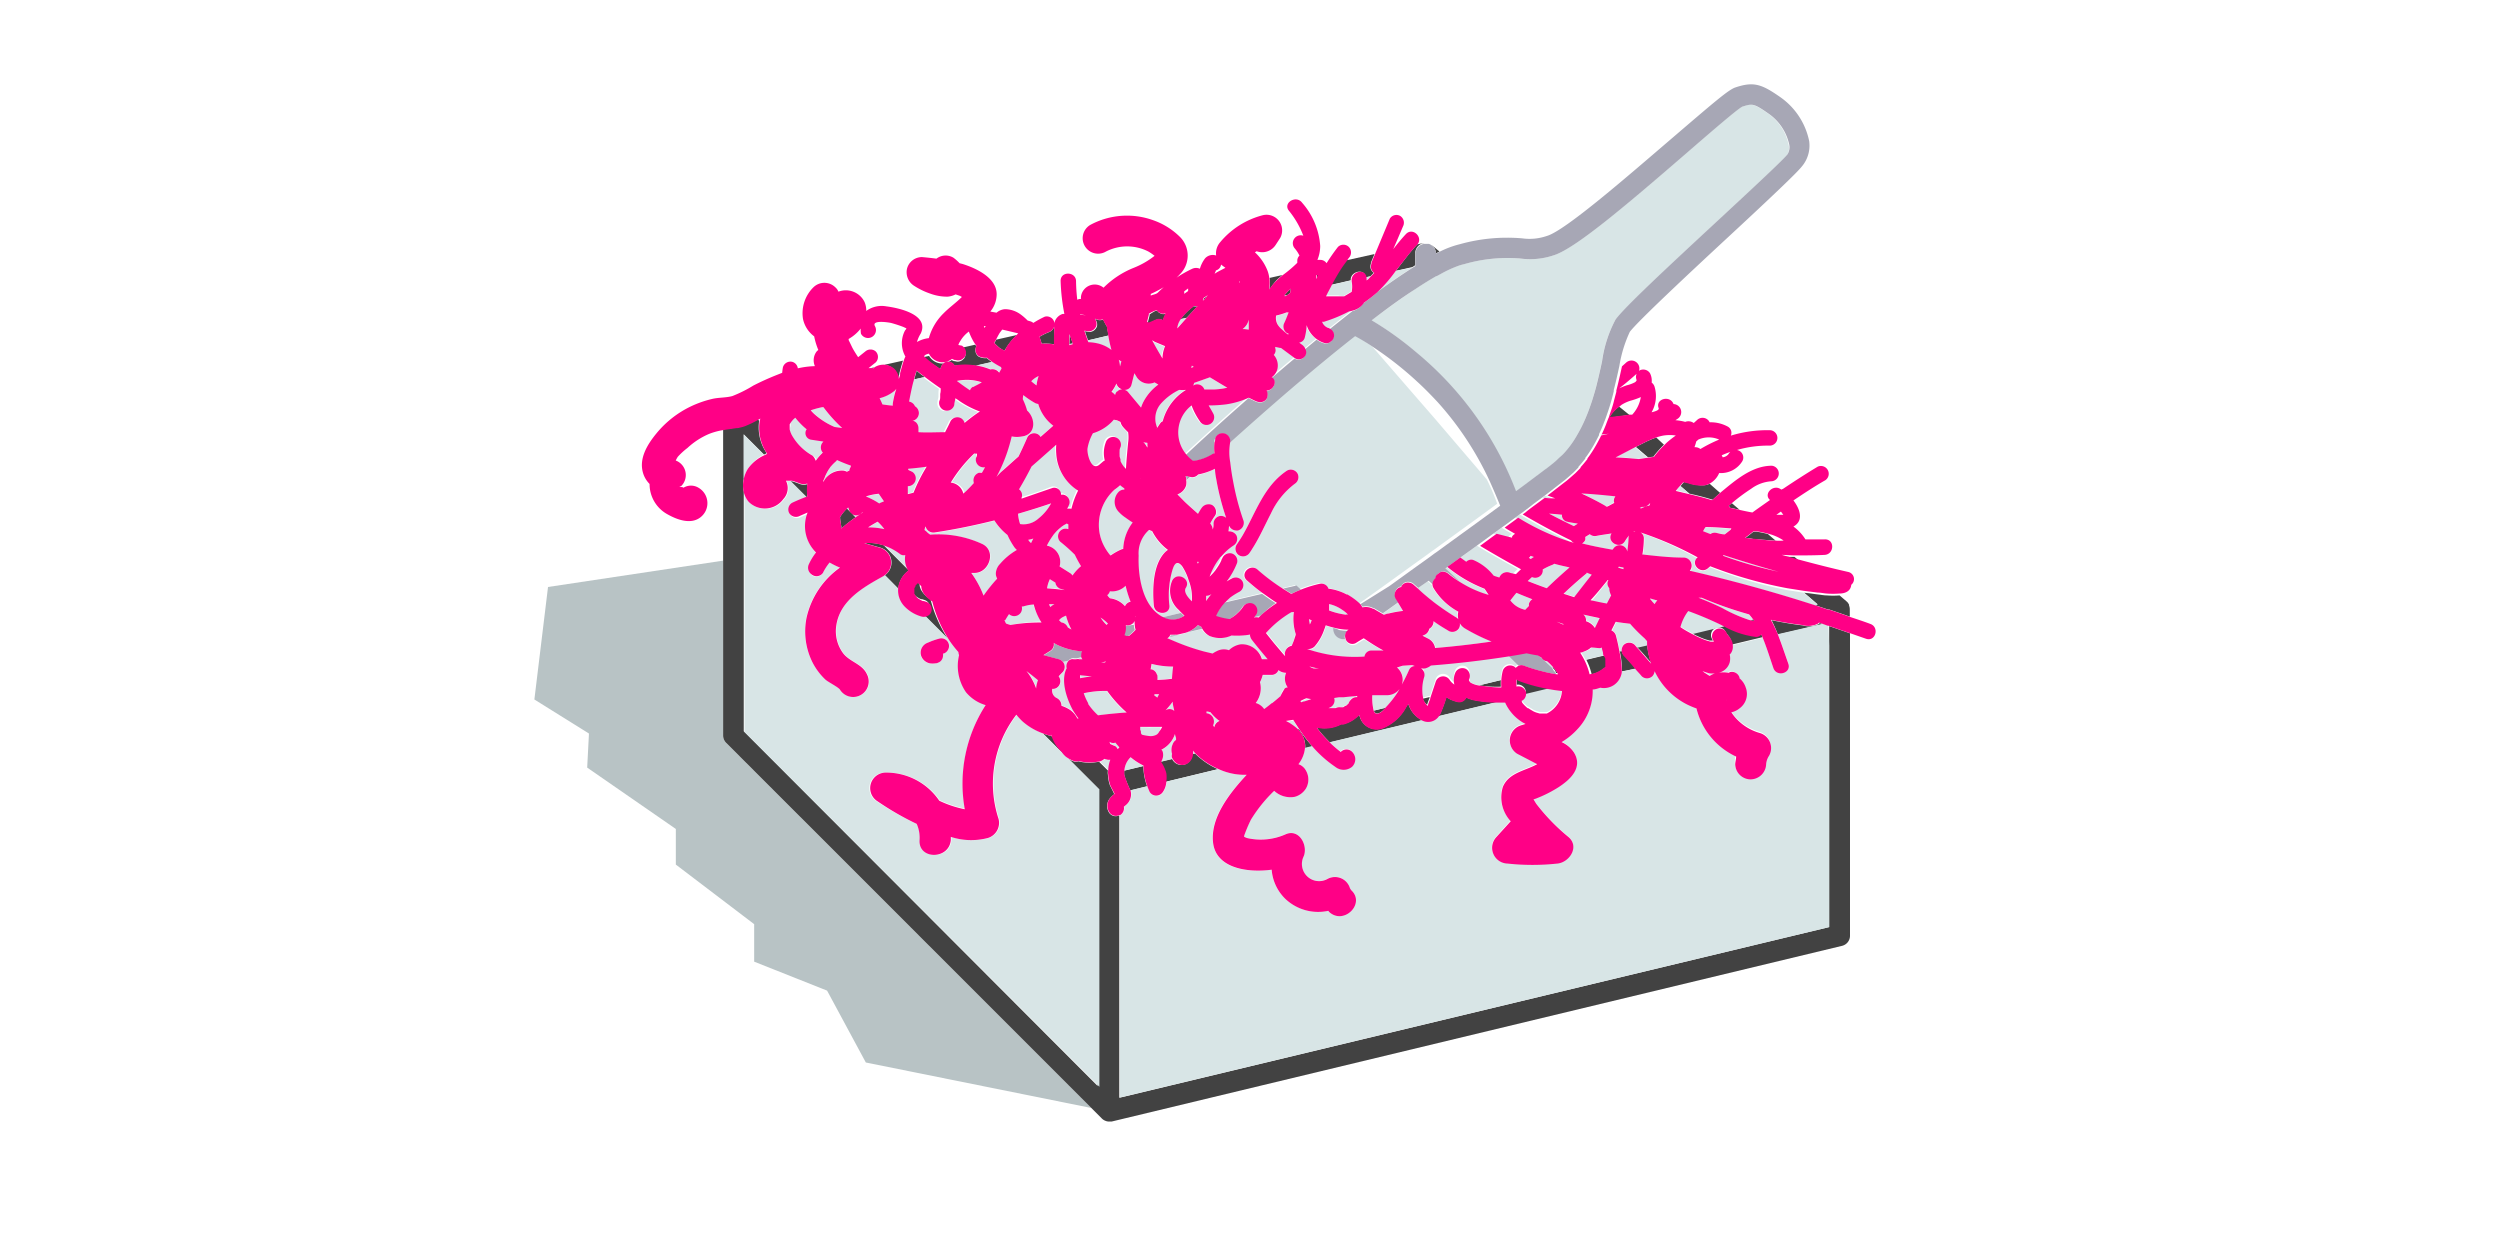
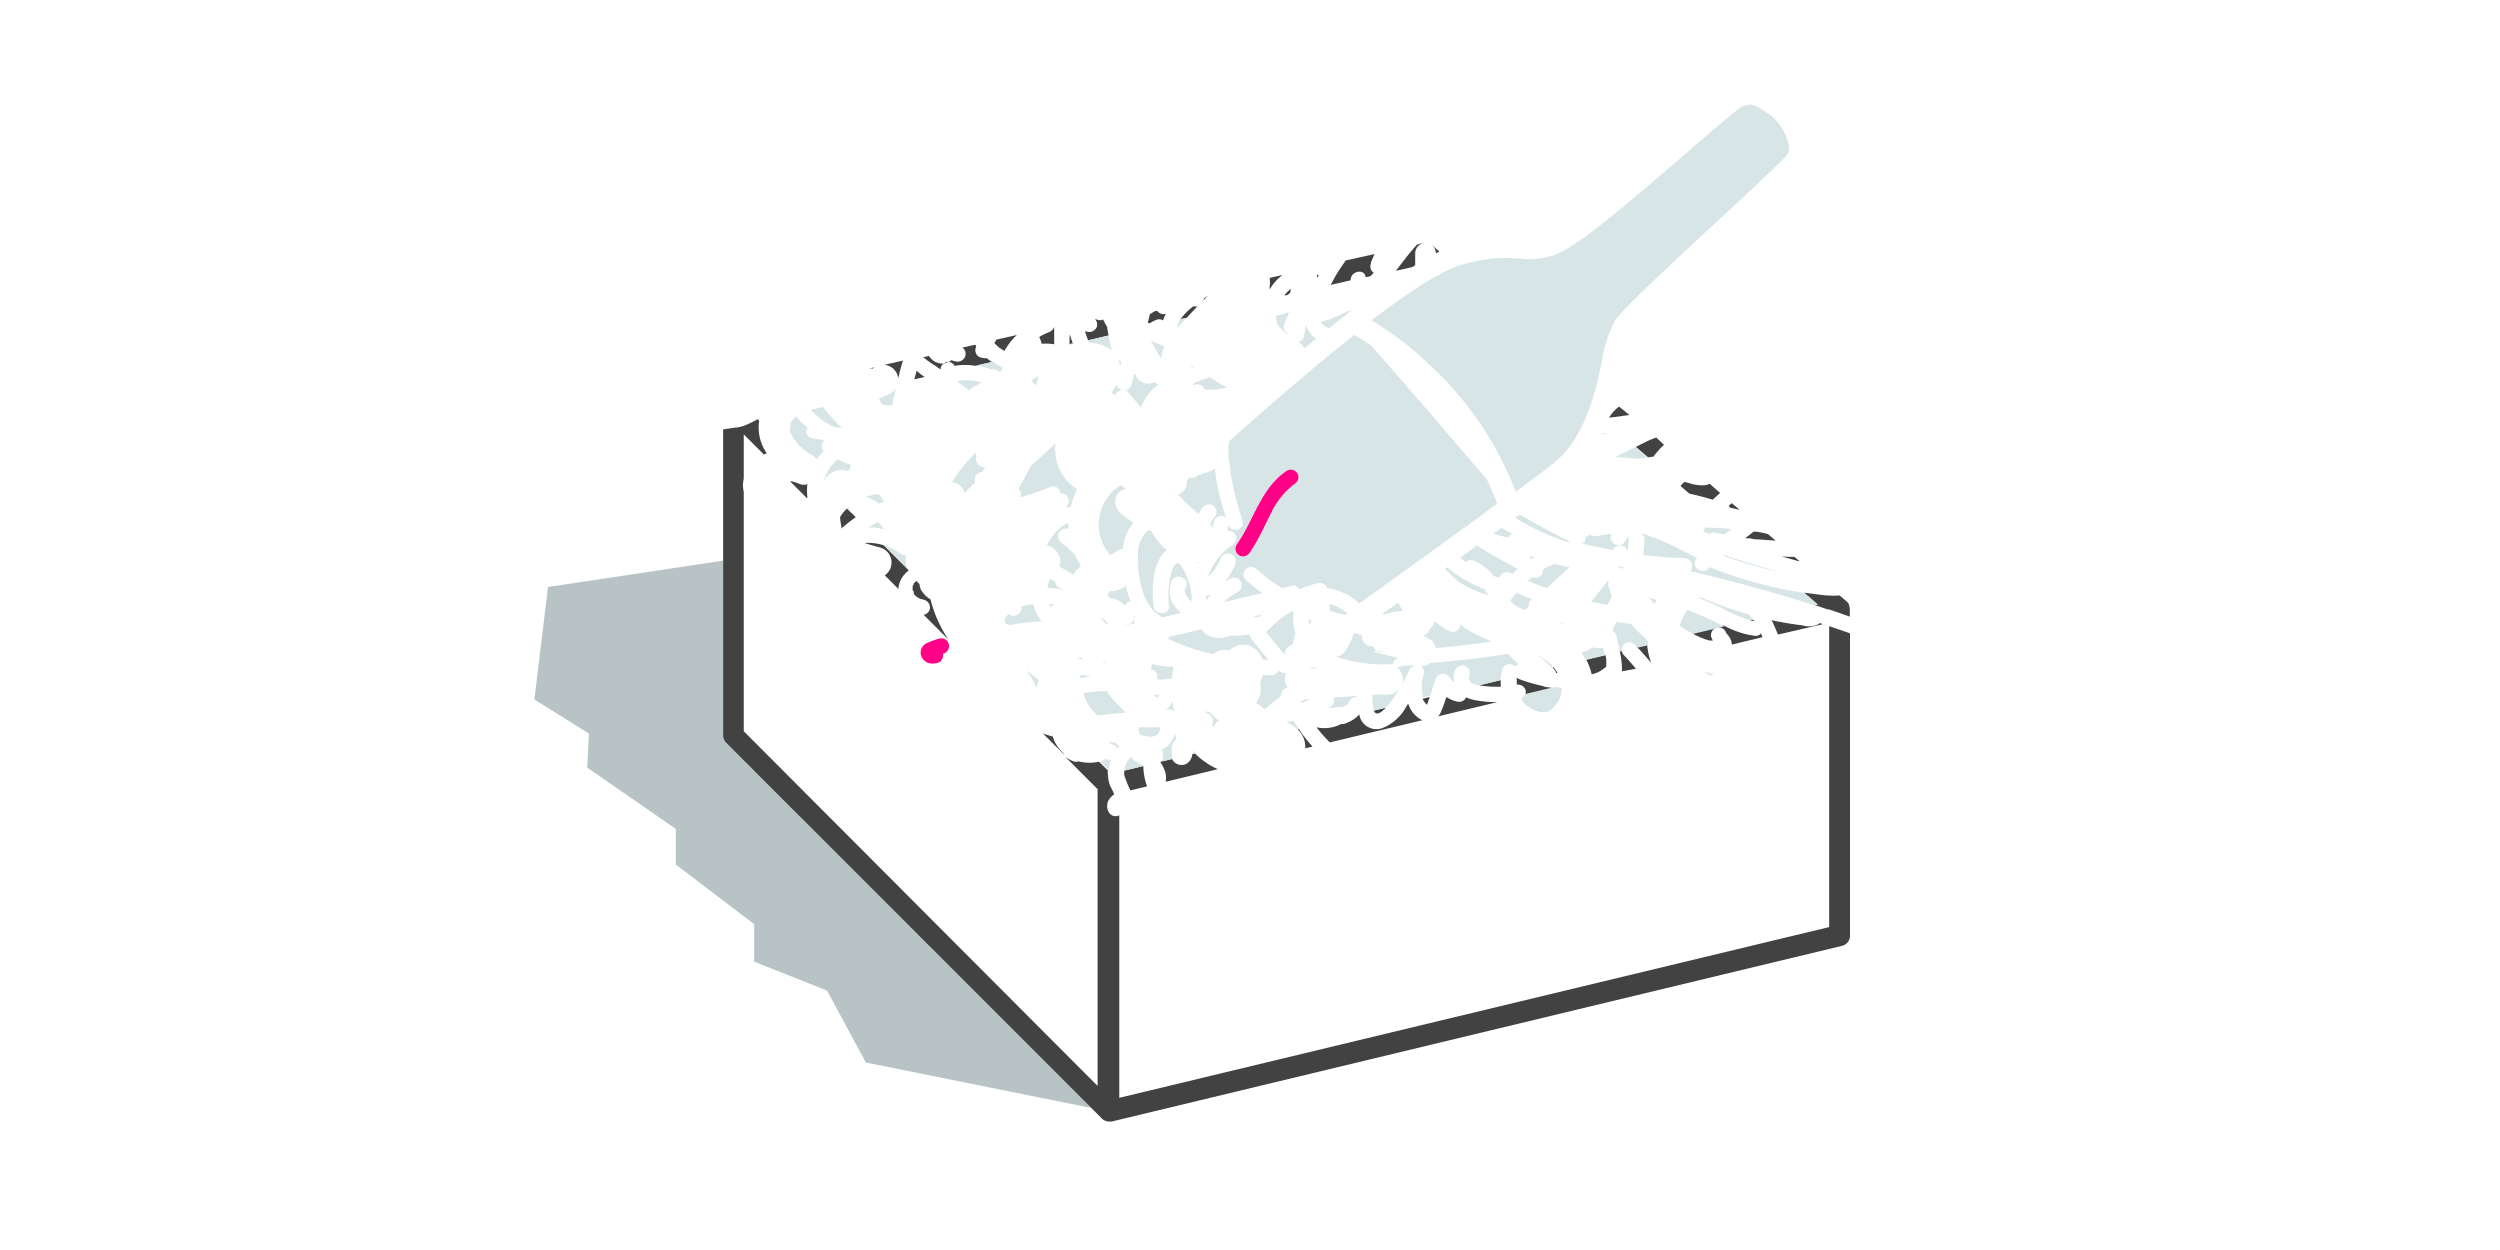
<svg xmlns="http://www.w3.org/2000/svg" viewBox="0 0 240 120">
  <defs>
    <style>.cls-2{fill:#424242}.cls-3{fill:#d8e5e6}.cls-4{fill:#a7a7b5}.cls-5{fill:#ff0086}</style>
  </defs>
  <g id="corbeilles_carrees" data-name="corbeilles carrees">
    <path d="M56.37 73.69l8.51 5.89V83l7.52 5.72v3.6l7 2.78 3.72 6.9 21.66 4.37-35.07-35.06a1 1 0 01-.29-.7V53.82l-16.81 2.53-1.31 10.8 5.24 3.27z" fill="#b8c3c5" />
    <path class="cls-2" d="M175.6 62v27l-68.15 16.39V78.27a.75.75 0 01-1-.29 1.16 1.16 0 01.1-1.34 2.38 2.38 0 01.36-.35l.06-.05c-.09-.21-.39-.78-.42-.85a3.62 3.62 0 01-.19-1 1.11 1.11 0 010-.42l-.84-.83h-.1a4.28 4.28 0 01-1.89-.05.63.63 0 01-.47 0 3.14 3.14 0 01-.82-.46l3.13 3.13v28.49L71.4 70.2v-23a2.73 2.73 0 010-1.24V41.7l1.94 1.94.26-.13c-.12-.2-.25-.4-.35-.61a4.39 4.39 0 01-.37-2.52l-.14-.14a9.67 9.67 0 01-1.34.64 4.54 4.54 0 01-.66.16h-.09l-.82.12-.41.06v29.39a1 1 0 00.29.7l35.07 35.07 1 1a1 1 0 00.32.21.92.92 0 00.38.08h.23l70.13-16.87a1 1 0 00.76-1v-29l-2-.69zM177.58 58.47a1 1 0 00-.07-.34.3.3 0 000-.08 1.64 1.64 0 00-.14-.22l-.06-.06-.71-.61a7.72 7.72 0 01-1.21 0c-.29 0-.57-.06-.85-.09l-1.34-.17 1.28 1.1-.3.07 1.3.44h.12c.58.19 1.16.4 1.74.6l.24.09v-.73zM89.69 35.05l.6.42a.75.75 0 01.73-.72.68.68 0 01.62.37 6.07 6.07 0 012 0l1.58-.36-.37-.28-.11-.1a1.4 1.4 0 01-.74-.12.49.49 0 01-.18-.14.78.78 0 01-.16-.7l.06-.18a1.3 1.3 0 01-.1-.15l-1.23.28a.74.74 0 01.19 1 .27.27 0 01-.1.11.74.74 0 01-.81.19.38.38 0 01-.1 0l-.22-.1a1.51 1.51 0 01-.89.33 1.47 1.47 0 01-1.27-.73l-.56.12a8.13 8.13 0 001.06.76zM170.46 51.9l-.74-.63a10.58 10.58 0 00-1.09-.23h-.29l-.43.34-.38.29c.27 0 .55 0 .82.09.7.03 1.4.1 2.11.14zM96.18 33.54l.25.16c0-.08.08-.16.13-.24a6.35 6.35 0 011.06-1.3l-2 .45c0 .11-.11.21-.16.32a4.84 4.84 0 00.54.5zM156.43 39.84l-1-.81a3.61 3.61 0 00-.85.89l-.11.15h.25zM137.85 24.32l.34-.17-.69-.58s-.06 0-.09-.05a1 1 0 01.44.8zM167 48.94l-.75-.64-.29.25a.76.76 0 01.12.19zM122.58 26.87a6.28 6.28 0 01.54-.47l-1.24.28a2.71 2.71 0 010 .9 1.55 1.55 0 010 .21l.15-.23a5.86 5.86 0 01.55-.69zM172.27 53.46c-.42 0-.84 0-1.26-.05.59.16 1.18.34 1.78.49zM86.11 35.88a1.72 1.72 0 01.11.5c0-.15.07-.31.12-.47v-.09c.11-.39.21-.8.35-1.2l-1.78.4a1.54 1.54 0 01.87.4 1.62 1.62 0 01.33.46zM83.63 35.37a.41.41 0 01.15 0l.16-.11-.5.12h.1zM115.6 28.63l-.09.22c.15-.16.31-.32.47-.47zM126.58 26.39a.8.8 0 00-.15 0v.27a.24.24 0 000 .08c0-.09.09-.18.14-.27z" />
    <path class="cls-2" d="M83.7 35.42l.12-.08h-.06zM77.51 47.74a5.31 5.31 0 010-1.26 1.09 1.09 0 01-.69 0 8 8 0 00-.78-.27h-.19l1.62 1.62zM84.94 55.23l1.31 1.32v-.14a2.46 2.46 0 01.87-1.55l.1-.08-.06-.11-2.32-2.32a4.76 4.76 0 00-1.84-.22c.5.16 1 .3 1.51.44a1.49 1.49 0 01.43 2.66zM106.42 32.2l-.12-.65v-.13l-.11-.19q-.16-.29-.3-.57a.6.6 0 01-.11.06.81.81 0 01-.57-.08h-.08a.78.78 0 01.18.69.41.41 0 01-.07.15.77.77 0 01-.84.37l-.24-.05c.09.3.19.59.3.88zM146.46 66.28a.8.8 0 01-.05.48l2.83-.68-.73-.12a.94.94 0 01-.42-.11 15.5 15.5 0 01-2.21-.64 1.2 1.2 0 01-.27-.16V65.73a.76.76 0 01.85.55zM111.08 30.68a.64.64 0 01.57.09 3.75 3.75 0 01.28-.65.68.68 0 01-.63-.09.67.67 0 01-.11-.07.41.41 0 01-.07-.11h-.2a4.65 4.65 0 00-.56.34v.11l-.17.67.16.08c.22-.15.47-.27.73-.37zM163.77 47.78l.65.19.71-.65-1-.88a1.72 1.72 0 01-.47.14 3.81 3.81 0 01-1.49-.2l-.41-.1h-.09c-.12.12-.23.25-.34.38l.85.73c.51.11 1.05.24 1.59.39zM131.1 26.62l.46-.1.32-.33a.72.72 0 01-.27-.88.35.35 0 010-.11l.34-.81-2.75.61c-.24.33-.47.66-.69 1s-.52.89-.76 1.35l1.92-.44c-.07-.85 1.33-1.21 1.43-.29zM144.08 65.92a4.42 4.42 0 010-.63l-2.07.5.41.06a10.42 10.42 0 001.66.07zM123.57 28.33a1.58 1.58 0 00.29-.22l.06-.4a5.39 5.39 0 00-.58.59v.08zM137 67.66a4.28 4.28 0 01.24-.66v-.08l-.67.16a1.46 1.46 0 00.43.58zM154 64.15a.78.78 0 01.2-.11v-.28a.78.78 0 000-.16v-.32c0-.11-.05-.25-.07-.38l-1.84.44a6.21 6.21 0 01.51 1.39 2.59 2.59 0 001.2-.58zM149.38 64.61h.14a3.45 3.45 0 00-.38-.56h-.15l.15.14a.85.85 0 01.24.42zM157.05 64.2c-.38-.45-.76-.9-1.17-1.32a.79.79 0 01-.19-.39h-.2a8.59 8.59 0 01.22 1.68 2.4 2.4 0 010 .28zM132.09 68.47c.22.1.5-.12.66-.25a2.47 2.47 0 00.28-.28l-1.14.28a.37.37 0 00.2.25zM168 59.54a3 3 0 00.41.08l-.11-.15zM100 33a5.36 5.36 0 011.2.05v-1.38-.3a.82.82 0 01-.51.52 6.41 6.41 0 00-.91.45c0 .11.09.23.13.34zM170.68 60.92l4.33-1-.32-.11a.73.73 0 01-.08.09 2.05 2.05 0 01-1.54.14c-1-.12-2-.29-3-.5a14 14 0 01.61 1.38zM111.43 73.22a3.5 3.5 0 01.48 1.06 2.83 2.83 0 010 .77l5-1.21a7.15 7.15 0 01-2.19-1.51l-.26.06a1.16 1.16 0 01-.56.93 1 1 0 01-1.38-.46l-1.12.27a.41.41 0 01.03.09zM162.66 60.92c.19.1.38.18.58.27l.12.05.3.12.45.13h.33a1.45 1.45 0 01-.16-.33.75.75 0 01.52-.91.76.76 0 01.91.52c0-.08.07.09 0 0s.11.13.17.2a1.89 1.89 0 01.31.53 1.21 1.21 0 01.06.38l2.95-.71-.15-.37a.61.61 0 01-.57.24 8.34 8.34 0 01-3-1l-3 .72zM108.52 75.88l1.6-.39a5.86 5.86 0 01-.36-1.95l-1.83.44a2.06 2.06 0 000 .43 10.45 10.45 0 00.59 1.47zM135.86 25.46v-1.13a1 1 0 01.87-1h-.09l-.58.13c-.31.32-.59.66-.87 1L134 26l1.59-.36zM80.75 50.75c.45-.39.92-.76 1.4-1.1l-.36-.37a.49.49 0 01-.13-.12l-.35-.35a4.39 4.39 0 00-.66.82c0 .31.07.62.12.93a.75.75 0 01-.02.19z" />
    <path class="cls-2" d="M126.47 69.93a12.63 12.63 0 001.2 1.34l8.88-2.13-.15-.07a2.6 2.6 0 01-1.21-1.53c-.09.12-.16.25-.24.38a4.46 4.46 0 01-2.3 2 1.67 1.67 0 01-2.16-1.33 3.25 3.25 0 01-1.54.92h-.21a3.46 3.46 0 01-2.33.31zM143.75 67.4a10.78 10.78 0 01-2.12-.18 3.23 3.23 0 01-.88-.28.74.74 0 01-.83.42 3.08 3.08 0 01-1.07-.45 14.06 14.06 0 01-.53 1.46 1.5 1.5 0 01-.25.4zM102.67 33.05L103 33c-.11-.3-.21-.61-.31-.91v.08zM125.3 71.84l.7-.17a15.6 15.6 0 01-1.31-1.67h-.14a2.67 2.67 0 01.32.36 2.19 2.19 0 01.43 1.48zM157.87 62.89l.64.74a7.19 7.19 0 01-.39-1.77l-1 .23c.31.29.53.55.75.8zM98.53 33.36zM158.73 43.84c.06-.08.11-.16.18-.24a10.17 10.17 0 01.83-.91L159 42a10 10 0 00-1.26.55l-.7.35 1.17 1zM114.81 29.56s.1-.11.16-.16a.91.91 0 01-.4 0 5.83 5.83 0 00-1.24 1.24l.59-.13zM87.72 56.81V56.98l.07.12.15.15.14.09a2.21 2.21 0 00.34.18h.1l.21.07a.75.75 0 01.52.91.71.71 0 01-.58.52l2.38 2.38a12.3 12.3 0 01-1.72-3.86 2.59 2.59 0 01-.88-.86 1.4 1.4 0 01-.18-.61l-.31-.3-.11.11-.13.13a.43.43 0 000 .07l-.11.19v.36zM88 35.59c-.08.27-.15.55-.23.83l1-.23c-.29-.19-.55-.39-.77-.6zM166.16 50.82a.18.18 0 01.07 0h-.14zM101 70.54v.15a8.42 8.42 0 01-.89-.29l2.2 2.2a1.64 1.64 0 01-.26-.33 4.06 4.06 0 01-.62-.75 2.73 2.73 0 01-.3-.62 3 3 0 01-.13-.36z" />
    <path class="cls-3" d="M165.24 60a32.77 32.77 0 00-3.24-1.45 4.42 4.42 0 00-.75 1.54l.25.17c.34.21.7.41 1.06.59l3-.72zM108 60v.07l.88-.21a3 3 0 010-.5.76.76 0 01.11-.26h-.14a.72.72 0 01-.08.51.77.77 0 01-.77.39zM163.69 64.55l.49.31a2.69 2.69 0 01.52-.21 1.56 1.56 0 01-.53 0c-.22-.06-.44-.14-.66-.21zM108 58.16a.73.73 0 01.47-.42h.07a10.55 10.55 0 01-.48-1.54 1.82 1.82 0 01-1.51.53.68.68 0 01-.25.37 1.53 1.53 0 00.26.31 2.27 2.27 0 011.44.75zM163.74 50.64a1.85 1.85 0 00-.24.4l.67.23a.7.7 0 01.58-.11c.27.06.53.09.8.14l.61-.48-.07-.06c-.79-.06-1.57-.1-2.35-.12zM113.91 30.51l-.59.13a1.71 1.71 0 00-.3.84zM127.45 31.43a.71.71 0 01.15.08l1.59-1.27.59-.46a2.59 2.59 0 01-.4.09 14.06 14.06 0 01-2.42 1 1.24 1.24 0 01-.18 0 .93.93 0 00.67.56zM168.27 59.47a4.66 4.66 0 00-.39-.49 36.63 36.63 0 01-4.55-1.6H163c.78.31 1.55.63 2.3 1a14.49 14.49 0 002.7 1.16zM105.33 33a3.49 3.49 0 011.4.64 13.27 13.27 0 01-.31-1.42l-2 .45.08.23a4.71 4.71 0 01.83.1zM123.57 28.33l-.23.05v.07a1.67 1.67 0 00.23-.12zM107.66 34.69a1 1 0 01-.26-.11 2.27 2.27 0 01.12.65zM155.05 43.89c.74 0 1.48.09 2.21.16l.88-.13-1.17-1zM105.61 59.22a3.63 3.63 0 00.62.73l.13-.13a3.59 3.59 0 00-.75-.6zM124.69 70c-.18-.27-.36-.54-.52-.81l-.7.11a5.24 5.24 0 011.08.73zM112.92 71v-.18c0-.14-.07-.27-.1-.4a2.57 2.57 0 01-1.34 1.58.46.46 0 01.15.28 1.2 1.2 0 01-.15.84l1.12-.27a1.05 1.05 0 01-.07-.11.66.66 0 010-.37 1.33 1.33 0 01.06-.94.84.84 0 01.33-.43zM93.41 37.16c.28-.13.56-.29.84-.43a4.51 4.51 0 00-2.39-.13c.39.3.82.61 1.26.9a.61.61 0 01.29-.34zM106.09 72.86a1.21 1.21 0 01-.47.26l.84.83a3.12 3.12 0 01.2-1h-.23zM114.8 72.33c-.09-.09-.17-.2-.25-.29a1.82 1.82 0 010 .33zM101 58.16c.08-.06.17-.1.25-.15h-.52a2.19 2.19 0 00.12.33zM103 33a.14.14 0 000-.06l-.3.07v.07zM87.17 54.67a2.09 2.09 0 01-.17-1.38.62.62 0 01-.48-.08 5.14 5.14 0 00-1.62-.85zM109.76 73.51a5.77 5.77 0 01-1.23-.8 2 2 0 00-.6 1.27l1.83-.44zM146.13 67.3a3.45 3.45 0 00.54.54h.06l.15.1.34.2.13.06.13.05.34.1h.71a2.6 2.6 0 001.41-2.31l-.7-.09-2.83.68a.68.68 0 01-.38.38l.06.09zM75.77 41.19a2.64 2.64 0 00.19.51 5.14 5.14 0 002 2 1.22 1.22 0 01.44.4 5.67 5.67 0 01.68-.79.76.76 0 01.06-1.06l-1.19-.18a.64.64 0 01-.42-1 6.1 6.1 0 01-.59-.54 6.8 6.8 0 01-.5-.57 2.73 2.73 0 00-.25.23l-.16.2-.13.2v.3c0 .01-.11.39-.13.3zM155.14 60.94c.14.53.26 1.06.35 1.6h.2a.8.8 0 01.19-.67.76.76 0 011.05 0c.1.1.18.21.27.31l1-.23v-.4l-.24-.27a15.31 15.31 0 01-1.39-1.4c-.46 0-.92-.11-1.38-.19l-.42.83a.77.77 0 01.37.42zM154.05 62.89c0-.09 0-.19-.05-.28s-.07-.3-.1-.45a.64.64 0 01-.24.05c-.27 0-.54 0-.8-.06a1.87 1.87 0 01-.56.34c-.16.06-.33.1-.49.15a7.76 7.76 0 01.4.69zM153.71 41.72l.73-.16-.69.07zM85.7 38.94a.89.89 0 010-.23c.08-.46.18-.93.28-1.39a1.29 1.29 0 01-.19.21 3.63 3.63 0 01-1.42.7c.1.2.19.39.27.59a9.38 9.38 0 001.06.12zM112.65 64a.76.76 0 01-.16 0 8.29 8.29 0 01-1.91-.26l-.09.53h.09a.72.72 0 01.52.52v.45a10.86 10.86 0 001.4-.11c.06-.4.1-.79.15-1.13zM140.18 53.55l.57.41a.67.67 0 01.68-.17 4.92 4.92 0 011.95 1.5 5.05 5.05 0 00.55.18A.78.78 0 01145 55l.21.1c.16-.16.32-.32.49-.47-1.33-.73-2.64-1.47-3.93-2.25zM149.22 54.12a.78.78 0 01-.22.12 6.07 6.07 0 00-.89.43.67.67 0 01-.08.44.74.74 0 01-.95.29l-.41.37q.9.36 1.83.69c.71-.68 1.44-1.34 2.19-2-.49-.09-.98-.2-1.47-.34zM147 53.36a.86.86 0 01-.18.2l.19.1.29-.19zM103.37 63.27zM145.46 49.71a22.43 22.43 0 005.45 2.45.65.65 0 01-.38-.27c-1.58-.77-3.13-1.61-4.64-2.5zM138.71 54.62l1.29 1.21a12 12 0 001.15.65 10.74 10.74 0 001.72.66l-.39-.59a12.91 12.91 0 01-3.58-2.1zM145.16 51.26c-.33-.2-.68-.38-1-.6l-.81.59 1.48.38a.49.49 0 010-.11.72.72 0 01.33-.26zM146.77 58.17a.76.76 0 010-.21.74.74 0 01.33-.43c-.51-.2-1-.4-1.52-.62-.21.24-.39.49-.59.73a3 3 0 00.43.44 2.45 2.45 0 001 .46zM114.42 35.1a1.87 1.87 0 01-.07.22l.25-.1zM111.8 33.27l-1-.42-.34-.15c.35.59.69 1.18 1 1.76a3 3 0 01.34-1.19zM114.74 36.93a.73.73 0 01.88.47h.9a7 7 0 001.3-.19c-.57-.3-1.12-.64-1.67-1l-1.52.54a.5.5 0 01-.09.25zM125.88 59.56l-.26-.11a4.34 4.34 0 00.09.52 3.16 3.16 0 00.17-.41zM96 35.78l.23-.4-.05-.14a9.09 9.09 0 01-.87-.52l-1.58.36a5.82 5.82 0 011.43.39.79.79 0 01.84.31zM134.67 58.63l-.46-.77-1.5 1.07.12.07c.15 0 .3-.09.45-.12a10.63 10.63 0 011.39-.25zM150.2 59.93l-.73-.25.57.26zM72.94 40.12l-.2.12.14.14zM118.48 65.06l-.14.08zM164.14 54.45l-.18.16c-.71.63-1.76-.41-1.05-1h.05a33 33 0 00-5.43-2.45.65.65 0 01.33.59 9.56 9.56 0 01-.14 1.53c1.32.15 2.64.26 4 .3a.77.77 0 01.55 1.26c4 .93 8 2 11.94 3.29l.3-.07-1.35-1.16-1.59-.25a41.38 41.38 0 01-7.43-2.2z" />
-     <path class="cls-3" d="M175.53 60.07l-.52-.19-4.33 1c.36.93.67 1.88 1 2.8s-1.11 1.29-1.44.4-.63-1.91-1-2.85l-2.95.71a1.08 1.08 0 01-.2.74.94.94 0 01-.1.1 1.62 1.62 0 010 .76 1.41 1.41 0 01-1.1 1 2.69 2.69 0 011 0l.13-.07a.76.76 0 01.91.52v.07a1.93 1.93 0 01.6.89 1.71 1.71 0 01-.59 2 1.84 1.84 0 01-.77.31c.08.13.17.24.25.35a4.92 4.92 0 002.48 1.64 1.5 1.5 0 01.89 2.18 1.71 1.71 0 00-.28.79 1.51 1.51 0 01-1.49 1.48 1.49 1.49 0 01-1.48-1.48c0-.25 0-.48.09-.71a6.92 6.92 0 01-3.81-4.62 8.18 8.18 0 01-.92-.39 6.88 6.88 0 01-3.1-3.19.8.8 0 01-.2.47.77.77 0 01-.53.22.73.73 0 01-.52-.22c-.17-.21-.36-.4-.54-.61l-1.36.33a1.77 1.77 0 01-.75 1.21 1.72 1.72 0 01-1.31.26c-.24.07-.48.12-.73.17a5.35 5.35 0 01-1.42 3.86 6.66 6.66 0 01-1.55 1.19 2.8 2.8 0 011.19 1c.9 1.47-.38 2.63-1.54 3.37a12.31 12.31 0 01-2.15 1.07l-.19.06c.11.18.23.39.25.41a19.28 19.28 0 003.11 3.21c1.07.92.1 2.41-1.05 2.54a22.28 22.28 0 01-4.83 0 1.51 1.51 0 01-1.05-2.54l1.37-1.54a3.37 3.37 0 01-.75-3.31c.58-1.36 2.13-1.52 3.29-2.17l-1.92-1a1.51 1.51 0 01.35-2.72l.45-.14a4.19 4.19 0 01-1.4-1.14 4.29 4.29 0 01-.56-.91h-.72l-5.68 1.37a1.25 1.25 0 01-1.52.37l-8.88 2.13.09.1c.25.23.51.46.79.68l.17.13v-.05a.76.76 0 011.05 0 1 1 0 010 1.46 1.28 1.28 0 01-1.6 0 11.39 11.39 0 01-2.09-1.83l-.1-.12-.7.17a3 3 0 01-.63 1.56 1.3 1.3 0 01.73.63 1.72 1.72 0 010 1.69 1.84 1.84 0 01-1.06.81 2.29 2.29 0 01-2-.57 13.9 13.9 0 00-2.23 2.77 13.93 13.93 0 00-.65 1.54v.11c.11 0 .22.1.27.11a5.87 5.87 0 003.74-.37c1.33-.55 2.16 1.16 1.68 2.18a1.65 1.65 0 002.29 2.13 1.5 1.5 0 012.18.89l.11.17c1.41 1.29-.7 3.39-2.11 2.1l-.09-.11a4.58 4.58 0 01-4.13-1.16 4.38 4.38 0 01-1.3-2.79c-2.39.32-5.31-.09-5.62-2.56s1.56-4.76 3.22-6.55a5.93 5.93 0 01-2.68-.54l-5 1.21a1.92 1.92 0 01-.32 1 .79.79 0 01-.64.37.74.74 0 01-.65-.37c-.08-.19-.16-.37-.23-.57l-1.6.39a1.28 1.28 0 01.06.35 1.32 1.32 0 01-.41 1c-.09.09-.19.16-.28.24a.77.77 0 01-.34.79h-.07v27.12L175.6 89V62zM87.84 39a.76.76 0 01-.33 1.42h-.09a.73.73 0 01.37.19.78.78 0 01.21.52v.4h2.56c.18-.36.37-.71.53-1.07a.75.75 0 011-.27.77.77 0 01.34.45c.42-.34.86-.68 1.32-1a1.29 1.29 0 01.16-.09 8.85 8.85 0 01-1.95-1c-.13-.1-.27-.19-.41-.28 0 .22-.06.44-.11.65a.74.74 0 01-.91.52.75.75 0 01-.52-.91c0-.14.06-.28.08-.43v-.25c0-.17 0-.34.05-.52-.52-.35-1-.72-1.52-1.1l-1 .23a2.33 2.33 0 01-.07.25c-.16.62-.28 1.24-.4 1.86a.77.77 0 01.69.43zM101.67 59.54a2.18 2.18 0 00.22.21.79.79 0 01.62.48 2.43 2.43 0 00.35.2 5.75 5.75 0 01-.52-1.33 4 4 0 00-.36.17 1.22 1.22 0 00-.31.27zM73.34 43.64L71.4 41.7V46a3 3 0 01.4-1 3.92 3.92 0 011.54-1.36zM129 28.41l.72-.43a2.61 2.61 0 000-1v-.06l-1.92.44c-.17.33-.36.65-.51 1h1.18c.11.03.31.05.53.05zM102.26 72.56l-2.2-2.2a6 6 0 01-1.83-1.1 6.16 6.16 0 01-.6-.65 10.85 10.85 0 00-1.71 10 1.52 1.52 0 01-1 1.83 6.32 6.32 0 01-3.58-.1v.3c-.13 1.9-3.1 1.91-3 0a3.23 3.23 0 00-.34-1.55 27.24 27.24 0 01-3.83-2.16 1.49 1.49 0 01.83-2.76 6.15 6.15 0 015.2 2.64 10.39 10.39 0 002.45.82 13.92 13.92 0 012-10 3.85 3.85 0 01-1.88-1.23 4.43 4.43 0 01-.67-3.56 2.27 2.27 0 01-.06-.25v-.05a11.24 11.24 0 01-.79-1l-2.38-2.38a.74.74 0 01-.33 0 3.6 3.6 0 01-1.69-1 2.2 2.2 0 01-.6-1.65l-1.31-1.32-.06.05c-1.95 1.08-4.21 2.34-4.56 4.78a3.55 3.55 0 00.68 2.71c.65.82 1.82 1 2.27 2a1.49 1.49 0 01-2.57 1.5c-.1-.23-1.12-.72-1.42-1A6.06 6.06 0 0178 63.59a6.66 6.66 0 01-.59-4.32 8.06 8.06 0 013.21-4.81 7.73 7.73 0 01-1-.49A5.21 5.21 0 0079 55a.75.75 0 01-1 .27.78.78 0 01-.26-1 5.51 5.51 0 01.68-1.11 3.55 3.55 0 01-.81-3.84l-.76.33a.76.76 0 01-1-.26.75.75 0 01.27-1c.47-.22.94-.42 1.41-.59l-1.62-1.62h-.11-.28a1.54 1.54 0 01-.25 1.76 2.19 2.19 0 01-3.32.27 2.34 2.34 0 01-.48-.94v23l34.07 34.06V75.77l-3.13-3.13a.6.6 0 01-.15-.08zm-13.67-10.5a1 1 0 01.41-.33l.48-.2c.23-.08.46-.16.69-.22a.74.74 0 01.92.51.74.74 0 01-.08.58.75.75 0 01-.44.34h-.07a.71.71 0 010 .2.74.74 0 01-.22.52.61.61 0 01-.24.15.55.55 0 01-.28.07 1.82 1.82 0 01-.52 0 1.11 1.11 0 01-.86-.79 1 1 0 01.21-.83zM160.93 47.08l1.22.29-.85-.73c-.13.14-.25.29-.37.44zM134 26a14.25 14.25 0 01-1.78 2c1.18-.86 2.32-1.64 3.37-2.31zM131.28 26.82c.1-.09.18-.2.28-.29l-.46.1v.29zM153.15 60.27l.45-.89L152 59a.7.7 0 01.28.47v.11a1.58 1.58 0 01.87.69zM154.16 48.58h.15l.65-.35a.64.64 0 01.11-.63c-1.09-.12-2.18-.22-3.28-.28.82.42 1.61.82 2.37 1.26zM122 36.14h.06c.7-.61 1.42-1.23 2.16-1.84l-1.35-1h-.08l-.47-.1a.61.61 0 010 .11.65.65 0 01-.14.66 1.53 1.53 0 01.35 1.36 1.42 1.42 0 01-.53.81zM148.05 47.8c.34 0 .69 0 1 .05l-.74-.27zM113 41.24a3.38 3.38 0 00.75 2.32 361.7 361.7 0 016-5.43 8.15 8.15 0 01-2.11.63 12.71 12.71 0 01-1.74.11c.14.25.29.5.43.76a.74.74 0 01-1.28.75 6.55 6.55 0 01-.79-1.51 3.37 3.37 0 00-1.26 2.37zM101.42 67a.81.81 0 01.53.73 3.23 3.23 0 01.82.39 2.1 2.1 0 01.7.82h.12A7.5 7.5 0 01103 68c-.56-1.05-1.15-2.78-.55-3.94a.79.79 0 01.12-.64l-.53.12a.75.75 0 010 1c-.13.13-.26.26-.39.41a.76.76 0 01-.06 1 .67.67 0 01-.55.2.79.79 0 00.38.85zM137.57 56.47a.75.75 0 01-.09-.29l-.41-.38-1 .69c.19.18.38.36.58.53l.5.42.28.22.12.1a25.35 25.35 0 002.21 1.51.69.69 0 01.18.16 1.5 1.5 0 010-.73 6.16 6.16 0 01-2.37-2.23zM98.71 51.82l.07.11c.06.08.14.14.2.21.07-.15.14-.29.22-.44a2.92 2.92 0 01-.49.12zM152.88 55.14l-.49-.2v.05c-.77.64-1.52 1.31-2.26 2l1.09.31c.53-.72 1.09-1.45 1.66-2.16zM99.07 56.43zM100.91 48.33c-1 .37-2.11.7-3.18 1a4.06 4.06 0 00.2 1 2.13 2.13 0 001.76-.53 4.67 4.67 0 001.22-1.47zM157.54 48.81c.25-.11.49-.22.76-.31l.09-.2h-.07a.78.78 0 01-.72.32l-.21.1zM82.86 49.2h-.07a.78.78 0 01-.57.29.64.64 0 01-.43-.17l.36.37c.23-.2.47-.35.71-.49zM81.65 43h-.12.11zM119.89 31.64v-.46-.5a1.61 1.61 0 01-.17.45 1.64 1.64 0 01-.42.46h.18zM97.62 52.8c-.06-.08-.14-.14-.2-.22a7 7 0 01-.69-1.22A5.64 5.64 0 0195.47 50c-1.88.47-3.77.86-5.69 1.15a.77.77 0 01-.91-.57.35.35 0 00-.05.08c-.08.39-.09.18.19.47a1.45 1.45 0 00.34.23 10 10 0 015 .9c1.38.67.64 2.75-.75 2.77h-.32a9.34 9.34 0 011.15 2.19 15.58 15.58 0 011.31-1.63 1 1 0 01-.13-.48 1.38 1.38 0 01.4-.93 6.15 6.15 0 011.61-1.38zM96.12 45.27c.54-.5 1.09-1 1.65-1.46.3-.62.59-1.24.86-1.87a.73.73 0 011-.27.62.62 0 01.25.26l1.23-1.08a4 4 0 01-1.45-2.09.84.84 0 01-.32-.1 8.31 8.31 0 01-1.11-.75 2.16 2.16 0 00-.1.44 6.15 6.15 0 01.41 1.08c.83.75.88 2.3-.48 2.49a2.77 2.77 0 01-1 0 15.48 15.48 0 01-1.46 3.89 4.42 4.42 0 01.52-.54zM88.89 44.76c-.59.09-1.18.15-1.77.2v.1l.38.18a.75.75 0 01-.42 1.38v.78l.55-.14a16.25 16.25 0 011.26-2.5zM110.15 42.51a3.1 3.1 0 01-.4-.13.69.69 0 01.19.19c.08.11.14.22.21.33a1.31 1.31 0 000-.28.74.74 0 000-.11zM151.47 50.27c-.33-.06-.66-.1-1-.18a.62.62 0 01-.52-.67c-.42 0-.83-.09-1.25-.11.78.42 1.58.81 2.38 1.2zM113.83 37.39a5 5 0 01-.66 0 5.47 5.47 0 00-1.69 1.25 2.17 2.17 0 00-.43 2.34v.06c.12-.16.22-.33.34-.49a.41.41 0 01.2-.14 5 5 0 012.24-3.02zM105.47 44.46l.29-.25a.83.83 0 01.16-.09 2.88 2.88 0 01.09-1.72.74.74 0 111.43.4 1.6 1.6 0 00-.1.31.58.58 0 010 .1v.06a2.81 2.81 0 000 .29v.17l.09.29v.08a.2.2 0 000 .08 2.55 2.55 0 00.3.5l.05.06.12.13.1.13c0-.85.13-1.69.21-2.53a3.34 3.34 0 000-1 5 5 0 01-.55-.58 1.1 1.1 0 01-.18-.4 3.08 3.08 0 00-.36-.17l-.31-.1a4.21 4.21 0 01-2 1.3 4.56 4.56 0 00-.52 1.46c-.1.51.34 2.29 1.18 1.48z" />
-     <path class="cls-3" d="M99.51 44.25l-.55.48c-.38.75-.78 1.48-1.21 2.2a.69.69 0 01.23.73v.08c1-.29 1.94-.61 2.9-1a.65.65 0 01.89.63.62.62 0 01.27 0 .73.73 0 01.52.91c-.06.15-.13.29-.2.43a1.4 1.4 0 01.41 0 7.56 7.56 0 01.64-1.74 4.47 4.47 0 01-2.1-3.55 5.26 5.26 0 010-.86zM116.27 50.08l-.09.18a1 1 0 01.24.53v.05c0-.21.06-.41.08-.59a.76.76 0 01.63-.72h.11a.77.77 0 01.47.18 25.06 25.06 0 01-.9-3.43c-.07-.43-.12-.85-.17-1.28a6.19 6.19 0 01-1.6.6.73.73 0 01-.8.22l-.31.29a1.49 1.49 0 010 .42.17.17 0 000 .05 1.32 1.32 0 01-.85.9l.72.73c.41.39.84.76 1.26 1.14.11-.19.22-.39.35-.57a.8.8 0 01.55-.34.72.72 0 01.47.07.77.77 0 01.36.69.56.56 0 01-.1.33 5.57 5.57 0 00-.42.55zM115 54.11a1.19 1.19 0 00.08-.16h-.17zM121.12 59l-.66.16-.08.1a.72.72 0 01.44 0zM112.27 68.1a.7.7 0 01.46.18c-.06-.31-.11-.61-.15-.92a8.12 8.12 0 01-.69.86.77.77 0 01.38-.12zM131.64 62.52h1.23c-.65-.35-1.28-.74-1.91-1.13-.25.14-.51.3-.76.46a.68.68 0 01-1-.47h-.15a1 1 0 01-.81-.42 1 1 0 01-.17-.66c-.25-.06-.51-.14-.76-.22-.05.14-.09.28-.15.42a4.78 4.78 0 01-.92 1.61.87.87 0 01-.73.24 14.16 14.16 0 005.52.73.68.68 0 01.61-.56zM116.3 57a1 1 0 01-.2.11 1.07 1.07 0 01-.3.06v.5a5.63 5.63 0 01.5-.67zM93.72 43.5h-.08a13.7 13.7 0 00-2.25 2.79 1.38 1.38 0 011.21 1.06c.31-.35.63-.7 1-1v-.09a.76.76 0 01.52-.92h.17c.1-.18.2-.35.29-.53a.74.74 0 01-.86-.91c-.05-.14-.03-.27 0-.4zM121.21 63.33h.55c-.51-.6-1-1.21-1.5-1.84A.9.9 0 01120 61l-.06-.09a7.66 7.66 0 01-1.79.09 2.6 2.6 0 01-2 .08 1.73 1.73 0 01-.8-.68l-1.53.37a3.44 3.44 0 01-.78.18l-.74.18a.51.51 0 01-.22.19l.55.23a21.53 21.53 0 003 1.05l.8.19a2.86 2.86 0 01.42-.24 1.46 1.46 0 011.15-.08 2.06 2.06 0 011.16-.57 2 2 0 012.05 1.43zM84.57 48.28l.3-.12-.5-.73a5.54 5.54 0 00-1.21.25 7 7 0 011.26.69c.05-.03.1-.07.15-.09zM124 58.69a10.11 10.11 0 00-2.44 2c.33.42.66.84 1 1.24l.66.78.19.21a.79.79 0 01.62-1 5.93 5.93 0 00.24-.71c0-.13.07-.26.1-.39a4.9 4.9 0 01-.18-2.11zM99.18 58a4.1 4.1 0 00-.69.1l-.34.09h-.12a.79.79 0 01-.08.57.76.76 0 01-1 .27c-.06 0-.1-.07-.15-.1-.13.19-.25.39-.37.59 0 .12.1.24.14.37L97 60a16.36 16.36 0 013-.33 5.51 5.51 0 01-.82-1.67zM105.36 68.69c.92-.12 1.83-.21 2.75-.27a12.24 12.24 0 01-1.87-2.07 9.44 9.44 0 00-2.25.22 5.31 5.31 0 00.45 1 6 6 0 00.92 1.12zM103.69 65.09a11 11 0 011.13-.17l-1.08-.14a1 1 0 00-.05.31zM103.69 63.31h.29a1 1 0 01-.11-.2l-.49.12a.55.55 0 01.31.08zM81.47 48.71h-.06l-.1.11.35.35a1 1 0 01-.18-.45zM83.36 50.63a6.63 6.63 0 011.54.19 4.92 4.92 0 00-.65-.72c-.25.17-.6.34-.89.53zM80.39 44.1a.32.32 0 01-.1.13 4 4 0 00-.46.46.48.48 0 00-.09.11l-.17.25a5.77 5.77 0 00-.29.55.76.76 0 00-.06.16l-.09.26v.15a1.69 1.69 0 01.42-.58 2 2 0 011.45-.47 1 1 0 01.33.11l.26-.13v-.09c0-.03.09-.25.13-.37a14.41 14.41 0 01-1.33-.54zM80.12 41l.73.1a14.11 14.11 0 01-1.8-2h-.11a8.37 8.37 0 00-1.1.26c.09.11.19.21.29.31A7.09 7.09 0 0080.12 41zM99.53 66.09a2.66 2.66 0 01.18-.8c-.36-.3-.74-.6-1.11-.88h-.06a5.64 5.64 0 01.99 1.68zM123.08 31.63c.15.14.34.31.45.39l.18.13a.71.71 0 010-.14.35.35 0 01-.11 0 .76.76 0 01-.27-1c.16-.32.28-.65.41-1h-.2a6.36 6.36 0 01-1 .3 1.24 1.24 0 00.17.91 2.13 2.13 0 00.37.41zM107.08 71.25a.61.61 0 01-.42 0l-.15-.08a1.29 1.29 0 01.06.21l.43.19a.7.7 0 01.3.29l.16-.18c-.13-.13-.26-.27-.38-.43zM99.7 36.1a2.18 2.18 0 00-.71.5 6.28 6.28 0 00.52.38 3.73 3.73 0 01.19-.88zM109.54 39.13a4.37 4.37 0 01.18-.46 4.83 4.83 0 011.48-1.75l-.36-.21a1.37 1.37 0 01-1.77-.6l-.17-.28-.27 1.08a.66.66 0 01-.69.52.58.58 0 01.34.19zM107.05 38a.78.78 0 01.17-.34.76.76 0 01.5-.21.75.75 0 01-.54-.56 3.93 3.93 0 01-.48.81 1.27 1.27 0 01.35.3zM125.22 33.45l1.12-.93a2.63 2.63 0 01-1-1.36.13.13 0 010-.06 5.8 5.8 0 01-.18 1.23.64.64 0 01-.54.5l.3.22a1 1 0 01.3.4zM116.53 69.81a.81.81 0 01.51-.61l-.16-.11a4.53 4.53 0 01-.72-.73l-.25-.06h-.13v.16a.8.8 0 01.58 1.15zM155.33 54.46l.51.15a1 1 0 000-.16l-.49-.08zM157 51h-.11v.05zM109.5 45.94a.3.3 0 000-.1zM156.22 53a10 10 0 00.13-1.35.56.56 0 01.05-.23 4 4 0 00-.4.56c-.49.81-1.78.07-1.28-.75-.49.08-1 .14-1.47.24a.71.71 0 01-.62-.17l-.44.27a.93.93 0 010 .29.74.74 0 01-.3.33c1 .23 1.94.43 2.92.6l.17-.21a.74.74 0 011.05 0 .66.66 0 01.19.42zM122.77 68.92zM135.29 64.29a.63.63 0 01.54-.35l-.21-.08-.94.06-.54.17a1.56 1.56 0 01.55 1.13 1.3 1.3 0 01-.09.52 16 16 0 00.69-1.45zM131.89 68.22l1.14-.28a9.77 9.77 0 001.17-1.56c.06-.09.11-.19.17-.29a1.52 1.52 0 01-1.19.6h-1.43a5.2 5.2 0 00.07 1.18 2.34 2.34 0 00.07.35zM108 47v-.13c-.14-.1-.28-.2-.41-.31a4.06 4.06 0 01-.59.44 4.57 4.57 0 00-1.53 3.4 4.31 4.31 0 00.45 1.89 5 5 0 00.59.92l.09.09a5.68 5.68 0 011-.57.83.83 0 01.21-.06 4.47 4.47 0 011-2.51c-.23-.14-.46-.3-.68-.46a3.56 3.56 0 01-.66-.56 1.38 1.38 0 010-1.93.75.75 0 01.53-.21zM123 66.71a.69.69 0 01.35-.6.62.62 0 01.27-.09 1.44 1.44 0 01-.15-1.4 1.17 1.17 0 01-.74-.26.69.69 0 01-.65.46h-.86a3.46 3.46 0 01-.26.7 2.33 2.33 0 01-.41 2 1.45 1.45 0 01.81.58c.26-.19.51-.38.74-.58s.55-.45.83-.66a.69.69 0 01.07-.15zM111.33 59.11a1.43 1.43 0 00.27.15l1.77-.42a2.83 2.83 0 01-.24-.25 2.43 2.43 0 01-.61-2.88c.51-.81 1.8-.06 1.28.75-.25.4.22.95.58 1.3a4.5 4.5 0 00-.3-2 5.32 5.32 0 00-.63-1.37c-.57-.76-.81 0-1 .58a8.58 8.58 0 00-.23 3.19c.09.95-1.4.94-1.49 0-.13-1.52-.13-3.87 1-5.09a1.86 1.86 0 01.31-.26l-.26-.21a5.18 5.18 0 01-1.23-1.6l-.3-.12a3 3 0 00-1 2.47c-.05 1.9.34 4.65 2.08 5.76zM148.36 63.35a.72.72 0 01-.44-.34l-.36-.21 1.44 1.31h.15a4.21 4.21 0 00-.69-.71zM140.17 59.83a.7.7 0 01-.07.47.75.75 0 01-1 .27c-.49-.29-1-.61-1.43-.94a.8.8 0 01-.41.73.83.83 0 01-.35.53 2.75 2.75 0 01-.3.14l.53.27a1.23 1.23 0 01.68.91q2.72-.23 5.42-.62a18.13 18.13 0 01-2.54-1.25 1.46 1.46 0 01-.53-.51zM125.24 67.36l.51-.17h.13a3.85 3.85 0 01-.47-.08 5 5 0 00-.57.27l.07.12c.09-.08.22-.1.33-.14zM112.68 51.38zM129.27 67.71l.18-.18v-.05l.13-.22a.7.7 0 01.65-.35v-.12l-.86.08-.49.05H128.47l-.45.07a.74.74 0 01-.32.86l-.22.11h.68a.79.79 0 01.48-.08h.14a.31.31 0 01.1 0l.21-.14a.15.15 0 00.06 0zM124.83 63.72zM101.85 56.5a.75.75 0 01-.44-.34.62.62 0 01-.09-.27l-.51-.32a2.88 2.88 0 00-.27.88c.54 0 1.11.09 1.69.17a2.47 2.47 0 00-.38-.12zM106.07 63.62l.14-.12h.06l-.55.09zM101.8 52a.74.74 0 010-1.05.72.72 0 01.77-.16v-.46l-.15-.08s-.1 0 0 0c-.11.07-.23.12-.33.19l-.16.11-.07.06a3.74 3.74 0 00-.54.51l-.13.15-.06.08-.19.26a6.49 6.49 0 00-.44.76 1.59 1.59 0 011.22 2l1 .63a.69.69 0 01.24.24 4.39 4.39 0 01.82-.9 10.93 10.93 0 01-.6-1.1A16.4 16.4 0 00101.8 52zM111 70.59a.57.57 0 00.19-.17 1 1 0 00.1-.17 2.17 2.17 0 00.14-.43h-.88a1.48 1.48 0 01-.42 0h-.81V70a.43.43 0 010 .11s0 .15.07.21v.1l.09.14a4.52 4.52 0 00.64.12 1.19 1.19 0 00.88-.09zM154.73 57.23a1.62 1.62 0 01-.18-.7.67.67 0 01-.08-.78h-.11c-.54.66-1.06 1.34-1.59 2 .52.12 1 .23 1.57.32zM126.18 64.2h.41l-.92-.22.2.12.23.08zM158.41 57.49l.05.06.21.25.18.19c.06-.13.13-.26.2-.39l-.7-.2zM110.84 66.69a.5.5 0 010 .12l.25.17a3 3 0 00.22-.28zM141.25 65.55a2.21 2.21 0 00.75.24l2.07-.5a4.45 4.45 0 01.14-1 .74.74 0 01.91-.51.64.64 0 01.34.21 1.11 1.11 0 01.3-.22l-1-1q-3.71.59-7.44.87a1.53 1.53 0 01-.52.27 1.36 1.36 0 01-.44 0 .75.75 0 01.32.81 4 4 0 00-.06 2.23l.67-.16.52-1.56a.75.75 0 011.36-.18 1.5 1.5 0 00.44.43 1.73 1.73 0 01.13-1.22.75.75 0 011-.27.77.77 0 01.27 1c0-.06 0-.05 0 0v.14c-.06-.14.15.17.05.05a.47.47 0 00.19.37zM165.77 67.25v-.08a.22.22 0 000 .08zM165.43 53.35a38.79 38.79 0 005 1.46l.37.08c-1.77-.5-3.52-1-5.27-1.6zM129.33 58.92a3.09 3.09 0 00-.43-.37 3.51 3.51 0 00-1.25-.55v.62a7 7 0 001.59.4z" />
+     <path class="cls-3" d="M99.51 44.25l-.55.48c-.38.75-.78 1.48-1.21 2.2a.69.69 0 01.23.73v.08c1-.29 1.94-.61 2.9-1a.65.65 0 01.89.63.62.62 0 01.27 0 .73.73 0 01.52.91c-.06.15-.13.29-.2.43a1.4 1.4 0 01.41 0 7.56 7.56 0 01.64-1.74 4.47 4.47 0 01-2.1-3.55 5.26 5.26 0 010-.86zM116.27 50.08l-.09.18a1 1 0 01.24.53v.05c0-.21.06-.41.08-.59a.76.76 0 01.63-.72h.11a.77.77 0 01.47.18 25.06 25.06 0 01-.9-3.43c-.07-.43-.12-.85-.17-1.28a6.19 6.19 0 01-1.6.6.73.73 0 01-.8.22l-.31.29a1.49 1.49 0 010 .42.17.17 0 000 .05 1.32 1.32 0 01-.85.9l.72.73c.41.39.84.76 1.26 1.14.11-.19.22-.39.35-.57a.8.8 0 01.55-.34.72.72 0 01.47.07.77.77 0 01.36.69.56.56 0 01-.1.33 5.57 5.57 0 00-.42.55zM115 54.11a1.19 1.19 0 00.08-.16h-.17zM121.12 59l-.66.16-.08.1a.72.72 0 01.44 0zM112.27 68.1a.7.7 0 01.46.18c-.06-.31-.11-.61-.15-.92a8.12 8.12 0 01-.69.86.77.77 0 01.38-.12zM131.64 62.52h1.23a.68.68 0 01-1-.47h-.15a1 1 0 01-.81-.42 1 1 0 01-.17-.66c-.25-.06-.51-.14-.76-.22-.05.14-.09.28-.15.42a4.78 4.78 0 01-.92 1.61.87.87 0 01-.73.24 14.16 14.16 0 005.52.73.68.68 0 01.61-.56zM116.3 57a1 1 0 01-.2.11 1.07 1.07 0 01-.3.06v.5a5.63 5.63 0 01.5-.67zM93.72 43.5h-.08a13.7 13.7 0 00-2.25 2.79 1.38 1.38 0 011.21 1.06c.31-.35.63-.7 1-1v-.09a.76.76 0 01.52-.92h.17c.1-.18.2-.35.29-.53a.74.74 0 01-.86-.91c-.05-.14-.03-.27 0-.4zM121.21 63.33h.55c-.51-.6-1-1.21-1.5-1.84A.9.9 0 01120 61l-.06-.09a7.66 7.66 0 01-1.79.09 2.6 2.6 0 01-2 .08 1.73 1.73 0 01-.8-.68l-1.53.37a3.44 3.44 0 01-.78.18l-.74.18a.51.51 0 01-.22.19l.55.23a21.53 21.53 0 003 1.05l.8.19a2.86 2.86 0 01.42-.24 1.46 1.46 0 011.15-.08 2.06 2.06 0 011.16-.57 2 2 0 012.05 1.43zM84.57 48.28l.3-.12-.5-.73a5.54 5.54 0 00-1.21.25 7 7 0 011.26.69c.05-.03.1-.07.15-.09zM124 58.69a10.11 10.11 0 00-2.44 2c.33.42.66.84 1 1.24l.66.78.19.21a.79.79 0 01.62-1 5.93 5.93 0 00.24-.71c0-.13.07-.26.1-.39a4.9 4.9 0 01-.18-2.11zM99.18 58a4.1 4.1 0 00-.69.1l-.34.09h-.12a.79.79 0 01-.08.57.76.76 0 01-1 .27c-.06 0-.1-.07-.15-.1-.13.19-.25.39-.37.59 0 .12.1.24.14.37L97 60a16.36 16.36 0 013-.33 5.51 5.51 0 01-.82-1.67zM105.36 68.69c.92-.12 1.83-.21 2.75-.27a12.24 12.24 0 01-1.87-2.07 9.44 9.44 0 00-2.25.22 5.31 5.31 0 00.45 1 6 6 0 00.92 1.12zM103.69 65.09a11 11 0 011.13-.17l-1.08-.14a1 1 0 00-.05.31zM103.69 63.31h.29a1 1 0 01-.11-.2l-.49.12a.55.55 0 01.31.08zM81.47 48.71h-.06l-.1.11.35.35a1 1 0 01-.18-.45zM83.36 50.63a6.63 6.63 0 011.54.19 4.92 4.92 0 00-.65-.72c-.25.17-.6.34-.89.53zM80.39 44.1a.32.32 0 01-.1.13 4 4 0 00-.46.46.48.48 0 00-.09.11l-.17.25a5.77 5.77 0 00-.29.55.76.76 0 00-.06.16l-.09.26v.15a1.69 1.69 0 01.42-.58 2 2 0 011.45-.47 1 1 0 01.33.11l.26-.13v-.09c0-.03.09-.25.13-.37a14.41 14.41 0 01-1.33-.54zM80.12 41l.73.1a14.11 14.11 0 01-1.8-2h-.11a8.37 8.37 0 00-1.1.26c.09.11.19.21.29.31A7.09 7.09 0 0080.12 41zM99.53 66.09a2.66 2.66 0 01.18-.8c-.36-.3-.74-.6-1.11-.88h-.06a5.64 5.64 0 01.99 1.68zM123.08 31.63c.15.14.34.31.45.39l.18.13a.71.71 0 010-.14.35.35 0 01-.11 0 .76.76 0 01-.27-1c.16-.32.28-.65.41-1h-.2a6.36 6.36 0 01-1 .3 1.24 1.24 0 00.17.91 2.13 2.13 0 00.37.41zM107.08 71.25a.61.61 0 01-.42 0l-.15-.08a1.29 1.29 0 01.06.21l.43.19a.7.7 0 01.3.29l.16-.18c-.13-.13-.26-.27-.38-.43zM99.7 36.1a2.18 2.18 0 00-.71.5 6.28 6.28 0 00.52.38 3.73 3.73 0 01.19-.88zM109.54 39.13a4.37 4.37 0 01.18-.46 4.83 4.83 0 011.48-1.75l-.36-.21a1.37 1.37 0 01-1.77-.6l-.17-.28-.27 1.08a.66.66 0 01-.69.52.58.58 0 01.34.19zM107.05 38a.78.78 0 01.17-.34.76.76 0 01.5-.21.75.75 0 01-.54-.56 3.93 3.93 0 01-.48.81 1.27 1.27 0 01.35.3zM125.22 33.45l1.12-.93a2.63 2.63 0 01-1-1.36.13.13 0 010-.06 5.8 5.8 0 01-.18 1.23.64.64 0 01-.54.5l.3.22a1 1 0 01.3.4zM116.53 69.81a.81.81 0 01.51-.61l-.16-.11a4.53 4.53 0 01-.72-.73l-.25-.06h-.13v.16a.8.8 0 01.58 1.15zM155.33 54.46l.51.15a1 1 0 000-.16l-.49-.08zM157 51h-.11v.05zM109.5 45.94a.3.3 0 000-.1zM156.22 53a10 10 0 00.13-1.35.56.56 0 01.05-.23 4 4 0 00-.4.56c-.49.81-1.78.07-1.28-.75-.49.08-1 .14-1.47.24a.71.71 0 01-.62-.17l-.44.27a.93.93 0 010 .29.74.74 0 01-.3.33c1 .23 1.94.43 2.92.6l.17-.21a.74.74 0 011.05 0 .66.66 0 01.19.42zM122.77 68.92zM135.29 64.29a.63.63 0 01.54-.35l-.21-.08-.94.06-.54.17a1.56 1.56 0 01.55 1.13 1.3 1.3 0 01-.09.52 16 16 0 00.69-1.45zM131.89 68.22l1.14-.28a9.77 9.77 0 001.17-1.56c.06-.09.11-.19.17-.29a1.52 1.52 0 01-1.19.6h-1.43a5.2 5.2 0 00.07 1.18 2.34 2.34 0 00.07.35zM108 47v-.13c-.14-.1-.28-.2-.41-.31a4.06 4.06 0 01-.59.44 4.57 4.57 0 00-1.53 3.4 4.31 4.31 0 00.45 1.89 5 5 0 00.59.92l.09.09a5.68 5.68 0 011-.57.83.83 0 01.21-.06 4.47 4.47 0 011-2.51c-.23-.14-.46-.3-.68-.46a3.56 3.56 0 01-.66-.56 1.38 1.38 0 010-1.93.75.75 0 01.53-.21zM123 66.71a.69.69 0 01.35-.6.62.62 0 01.27-.09 1.44 1.44 0 01-.15-1.4 1.17 1.17 0 01-.74-.26.69.69 0 01-.65.46h-.86a3.46 3.46 0 01-.26.7 2.33 2.33 0 01-.41 2 1.45 1.45 0 01.81.58c.26-.19.51-.38.74-.58s.55-.45.83-.66a.69.69 0 01.07-.15zM111.33 59.11a1.43 1.43 0 00.27.15l1.77-.42a2.83 2.83 0 01-.24-.25 2.43 2.43 0 01-.61-2.88c.51-.81 1.8-.06 1.28.75-.25.4.22.95.58 1.3a4.5 4.5 0 00-.3-2 5.32 5.32 0 00-.63-1.37c-.57-.76-.81 0-1 .58a8.58 8.58 0 00-.23 3.19c.09.95-1.4.94-1.49 0-.13-1.52-.13-3.87 1-5.09a1.86 1.86 0 01.31-.26l-.26-.21a5.18 5.18 0 01-1.23-1.6l-.3-.12a3 3 0 00-1 2.47c-.05 1.9.34 4.65 2.08 5.76zM148.36 63.35a.72.72 0 01-.44-.34l-.36-.21 1.44 1.31h.15a4.21 4.21 0 00-.69-.71zM140.17 59.83a.7.7 0 01-.07.47.75.75 0 01-1 .27c-.49-.29-1-.61-1.43-.94a.8.8 0 01-.41.73.83.83 0 01-.35.53 2.75 2.75 0 01-.3.14l.53.27a1.23 1.23 0 01.68.91q2.72-.23 5.42-.62a18.13 18.13 0 01-2.54-1.25 1.46 1.46 0 01-.53-.51zM125.24 67.36l.51-.17h.13a3.85 3.85 0 01-.47-.08 5 5 0 00-.57.27l.07.12c.09-.08.22-.1.33-.14zM112.68 51.38zM129.27 67.71l.18-.18v-.05l.13-.22a.7.7 0 01.65-.35v-.12l-.86.08-.49.05H128.47l-.45.07a.74.74 0 01-.32.86l-.22.11h.68a.79.79 0 01.48-.08h.14a.31.31 0 01.1 0l.21-.14a.15.15 0 00.06 0zM124.83 63.72zM101.85 56.5a.75.75 0 01-.44-.34.62.62 0 01-.09-.27l-.51-.32a2.88 2.88 0 00-.27.88c.54 0 1.11.09 1.69.17a2.47 2.47 0 00-.38-.12zM106.07 63.62l.14-.12h.06l-.55.09zM101.8 52a.74.74 0 010-1.05.72.72 0 01.77-.16v-.46l-.15-.08s-.1 0 0 0c-.11.07-.23.12-.33.19l-.16.11-.07.06a3.74 3.74 0 00-.54.51l-.13.15-.06.08-.19.26a6.49 6.49 0 00-.44.76 1.59 1.59 0 011.22 2l1 .63a.69.69 0 01.24.24 4.39 4.39 0 01.82-.9 10.93 10.93 0 01-.6-1.1A16.4 16.4 0 00101.8 52zM111 70.59a.57.57 0 00.19-.17 1 1 0 00.1-.17 2.17 2.17 0 00.14-.43h-.88a1.48 1.48 0 01-.42 0h-.81V70a.43.43 0 010 .11s0 .15.07.21v.1l.09.14a4.52 4.52 0 00.64.12 1.19 1.19 0 00.88-.09zM154.73 57.23a1.62 1.62 0 01-.18-.7.67.67 0 01-.08-.78h-.11c-.54.66-1.06 1.34-1.59 2 .52.12 1 .23 1.57.32zM126.18 64.2h.41l-.92-.22.2.12.23.08zM158.41 57.49l.05.06.21.25.18.19c.06-.13.13-.26.2-.39l-.7-.2zM110.84 66.69a.5.5 0 010 .12l.25.17a3 3 0 00.22-.28zM141.25 65.55a2.21 2.21 0 00.75.24l2.07-.5a4.45 4.45 0 01.14-1 .74.74 0 01.91-.51.64.64 0 01.34.21 1.11 1.11 0 01.3-.22l-1-1q-3.71.59-7.44.87a1.53 1.53 0 01-.52.27 1.36 1.36 0 01-.44 0 .75.75 0 01.32.81 4 4 0 00-.06 2.23l.67-.16.52-1.56a.75.75 0 011.36-.18 1.5 1.5 0 00.44.43 1.73 1.73 0 01.13-1.22.75.75 0 011-.27.77.77 0 01.27 1c0-.06 0-.05 0 0v.14c-.06-.14.15.17.05.05a.47.47 0 00.19.37zM165.77 67.25v-.08a.22.22 0 000 .08zM165.43 53.35a38.79 38.79 0 005 1.46l.37.08c-1.77-.5-3.52-1-5.27-1.6zM129.33 58.92a3.09 3.09 0 00-.43-.37 3.51 3.51 0 00-1.25-.55v.62a7 7 0 001.59.4z" />
    <path class="cls-3" d="M118 42.38a5.39 5.39 0 000 1.92c.07.62.16 1.24.28 1.85a24.74 24.74 0 001 3.79.76.76 0 01-.52.92.6.6 0 01-.23 0 .76.76 0 01-.64-.45l-.06.54a.81.81 0 01.75.36.75.75 0 01-.27 1 5.81 5.81 0 00-.77.62c-.14.14-.28.28-.41.43s-.09.11-.14.17l-.09.11a6.42 6.42 0 00-.93 1.74 4.68 4.68 0 00.38-.39l.2-.24c-.06.07.1-.14.11-.17s.2-.3.29-.46a2.44 2.44 0 00.14-.28s.12-.27.08-.17a.77.77 0 01.92-.52.75.75 0 01.52.91 7.35 7.35 0 01-1 1.78c.16-.1.33-.2.51-.29a.76.76 0 011 .27.75.75 0 01-.27 1 7.11 7.11 0 00-.83.51l-.08.06-.17.16a3.19 3.19 0 00-.26.26l3.66-.88c-.53-.39-1.06-.81-1.56-1.25-.71-.64.34-1.69 1-1.05a19.84 19.84 0 002.45 1.84l1.25-.3.42.39a11.63 11.63 0 011.82-.57.72.72 0 01.86.46 5.07 5.07 0 011.73.55h.07a6.1 6.1 0 011.27.94l2.6-1.86 2.66-1.92 1.27-.91.36-.27.36-.25.85-.62c1.75-1.27 3.52-2.55 5.15-3.75-.29-.81-.62-1.59-1-2.34l-5-5.85-2-2.3-4-4.61a22.22 22.22 0 00-1.73-1.11c-4.08 3.24-8.49 7.07-12 10.21zm5.56 2.8a.75.75 0 011 .26.76.76 0 01-.27 1A7.52 7.52 0 00122 49.3c-.55 1.06-1 2.16-1.66 3.18-.13.2-.24.4-.38.59a.75.75 0 01-1 .26.74.74 0 01-.27-1c.19-.28.37-.56.55-.85 1.32-2.23 2.06-4.8 4.31-6.3zM137.85 35.6a32.15 32.15 0 017.66 11.61l.72-.53.12-.09 1-.75.1-.08.09-.06.78-.59.17-.12.56-.44.07-.06a6.29 6.29 0 00.47-.43c.14-.13.29-.25.42-.38l.13-.14a9.31 9.31 0 001.13-1.54l.08-.14a13.63 13.63 0 00.8-1.57c.16-.37.31-.74.44-1.12.09-.25.18-.5.26-.76.13-.42.26-.85.37-1.27a67 67 0 00.56-2.42 12 12 0 011.29-4c.81-1.13 4.61-4.68 9.91-9.59 2.92-2.71 6.24-5.79 6.61-6.29a1.29 1.29 0 00.12-.94 4.88 4.88 0 00-1.83-2.9c-1.56-1.1-1.69-1.07-2.65-.76-.48.24-3.1 2.51-5.41 4.51-6 5.19-10.75 9.21-12.76 9.78a7 7 0 01-3.12.29 15 15 0 00-5.41.54 4.78 4.78 0 00-.69.21 11.14 11.14 0 00-1.45.67l-.49.27h-.05c-.62.36-1.28.77-2 1.24-1.28.85-2.7 1.89-4.2 3a30.75 30.75 0 014.2 3c.65.6 1.32 1.19 2 1.85z" />
-     <path class="cls-4" d="M148.47 66l-.46-.1a.94.94 0 00.46.1zM149 64.11l-1.43-1.32h-.06c-.35 0-.7-.12-1-.19q-.87.16-1.74.3l1 1a.66.66 0 01.48 0 16.07 16.07 0 001.79.55 13 13 0 001.35.28.85.85 0 00-.24-.36zM101.68 62a2.62 2.62 0 01-.49-.27.74.74 0 01-.34.77l-.65.41 1.5.4a.77.77 0 01.35.23l.53-.12a.55.55 0 01.56-.22h.23l.49-.12a.85.85 0 010-.23.73.73 0 01.08-.33 6.47 6.47 0 01-2.26-.52zM112.39 61a.69.69 0 01-.07.15l.74-.18a.76.76 0 01-.16 0 4.34 4.34 0 01-.51.03zM98.53 64.41h.07a.05.05 0 00-.07 0zM115 60a2.66 2.66 0 01-1.11.73l1.53-.37a1.14 1.14 0 01-.1-.19zM108 60.12a1.81 1.81 0 01-.13.87l.21.09a.5.5 0 01.21 0 5 5 0 00.65-.6 2.09 2.09 0 01-.09-.51zM123.18 56.5l.82.5c.29-.15.58-.28.88-.4l-.42-.39zM117.58 57.84l-.1.09-.15.18-.09.11-.08.11-.12.17a4 4 0 00-.37.68 7 7 0 001.28.3l.33-.2.19-.14.08-.06.3-.28a3.11 3.11 0 00.29-.33l.12-.17a.76.76 0 011-.27.74.74 0 01.27 1l-.15.21.66-.16a11.55 11.55 0 011.42-1.18c-.45-.28-.88-.58-1.3-.89zM111.6 59.26a1.93 1.93 0 002.07-.13 4.11 4.11 0 01-.3-.29zM173.68 13.54A6.81 6.81 0 00171 9.39c-1.86-1.31-2.62-1.59-4.39-1-.66.21-2 1.37-6.11 4.89s-10.25 8.88-12 9.37a5.09 5.09 0 01-2.38.23 16.89 16.89 0 00-6 .57 9 9 0 00-1.92.72l-.34.17a1 1 0 00-.44-.8.79.79 0 00-.26-.13h-.42a1 1 0 00-.87 1v1.13l-.24.15c-1.05.67-2.19 1.45-3.37 2.31a1.59 1.59 0 00-.13.13 14.72 14.72 0 01-1.28 1 1.62 1.62 0 01-.42.45 1.76 1.76 0 01-.6.29l-.59.46-1.59 1.27a.72.72 0 01.19 1.11.72.72 0 01-.74.25 2.35 2.35 0 01-.71-.35l-1.12.93a.66.66 0 010 .62.74.74 0 01-1 .27c-.74.61-1.46 1.23-2.16 1.84.54.39.11 1.24-.54 1.26a.72.72 0 01.1.43.77.77 0 01-.08.34.71.71 0 01-.7.34.94.94 0 01-.32-.08c-.24-.1-.47-.23-.71-.34-2.53 2.22-4.67 4.18-6 5.43a3.82 3.82 0 00.65.62h.17a4.73 4.73 0 001.63-.6.52.52 0 01.27-.1 4.61 4.61 0 010-1.05c0-.14 0-.28.07-.42a.75.75 0 011.44.38c3.49-3.14 7.9-7 12-10.21a22.22 22.22 0 011.93 1.18 32.84 32.84 0 014 3.16c.66.6 1.32 1.27 2 2a30.16 30.16 0 015 7.6c.34.75.67 1.53 1 2.34-1.63 1.2-3.4 2.48-5.15 3.75l-.85.62-.36.25-.36.27-1.27.91-2.66 1.92L130.6 58l.22.24a1.44 1.44 0 011 .13h.07c.28.18.58.34.86.51l1.5-1.07-.25-.41a.72.72 0 01-.06-.59.83.83 0 01.33-.43.62.62 0 01.26-.09.79.79 0 01.14-.23.7.7 0 01.59-.2.77.77 0 01.46.2l.43.38 1-.69.41.38a.76.76 0 01.27-.64.88.88 0 01.12-.32l.41-.29a.85.85 0 01.72.18 9.74 9.74 0 001 .72l-1.32-1.21.22-.17 1.25-.9 1.58-1.14.15-.11 1.16-.85.28-.2.81-.59 1.3-.95.43-.32.27-.19c.35-.27.7-.52 1-.77l.85-.63.29-.22.37-.28 1-.78.47-.36.13-.11.21-.18.5-.44.12-.12.38-.39v-.06c.23-.25.45-.52.66-.79v-.07l.06-.07c.12-.15.22-.31.33-.47.16-.24.31-.49.45-.74s.33-.6.48-.91v-.09c.14-.29.27-.59.39-.89a1.46 1.46 0 00.07-.19c.06-.15.13-.31.18-.46s.07-.19.1-.29a20.8 20.8 0 00.67-2.27v-.13c.21-.8.38-1.58.54-2.31a12.33 12.33 0 011-3.27c.75-1 5.68-5.61 9.64-9.28s6.41-6 6.87-6.59a3.1 3.1 0 00.71-2.45zm-2.07 1.26c-.37.5-3.69 3.58-6.61 6.29-5.3 4.91-9.1 8.46-9.91 9.59a12 12 0 00-1.29 4 67 67 0 01-.56 2.42c-.11.42-.24.85-.37 1.27-.08.26-.17.51-.26.76-.13.38-.28.75-.44 1.12a13.63 13.63 0 01-.8 1.57l-.08.14a9.31 9.31 0 01-1.12 1.52l-.13.14c-.13.13-.28.25-.42.38a6.29 6.29 0 01-.47.43l-.07.06-.56.44-.17.12-.78.59-.09.06-.1.08-1 .75-.12.09-.72.53a32.15 32.15 0 00-7.66-11.61c-.68-.66-1.35-1.25-2-1.79a30.75 30.75 0 00-4.2-3c1.5-1.15 2.92-2.19 4.2-3 .71-.47 1.37-.88 2-1.24h.05l.49-.27a11.14 11.14 0 011.45-.67 4.78 4.78 0 01.69-.21 15 15 0 015.41-.54 7 7 0 003.12-.29c2-.57 6.76-4.59 12.76-9.78 2.31-2 4.93-4.27 5.41-4.51 1-.31 1.09-.34 2.65.76a4.88 4.88 0 011.85 2.85 1.29 1.29 0 01-.15.95zM128 60.29a1 1 0 00.17.66 1 1 0 00.81.42h.15a.7.7 0 01.3-.81h.06a5.19 5.19 0 01-.95-.08c-.16-.1-.34-.15-.54-.19zM129.33 58.92l-.13.1h.23zM114.13 45.77l-.13-.07h-.15a1.76 1.76 0 01.06.39l.31-.29a.35.35 0 01-.09-.03z" />
    <path class="cls-5" d="M91 62.4a.74.74 0 00.08-.58.74.74 0 00-.92-.51c-.23.06-.46.14-.69.22l-.48.2a1 1 0 00-.41.33 1 1 0 00-.17.83 1.11 1.11 0 00.86.79 1.82 1.82 0 00.52 0 .55.55 0 00.28-.07.61.61 0 00.24-.15.74.74 0 00.22-.52.71.71 0 000-.2h.07a.75.75 0 00.4-.34zM123.55 45.18c-2.25 1.5-3 4.07-4.3 6.29-.18.29-.36.57-.55.85a.74.74 0 00.27 1 .75.75 0 001-.26c.14-.19.25-.39.38-.59.62-1 1.11-2.12 1.66-3.18a7.52 7.52 0 012.28-2.84.76.76 0 00.27-1 .75.75 0 00-1.01-.27z" />
-     <path class="cls-5" d="M179.56 59.9c-.66-.25-1.32-.46-2-.69l-.24-.09c-.58-.2-1.16-.41-1.74-.6h-.12l-1.3-.44c-3.93-1.27-7.92-2.36-11.94-3.29a.77.77 0 00-.55-1.26c-1.33 0-2.65-.15-4-.3a9.56 9.56 0 00.14-1.53.65.65 0 00-.33-.59 33 33 0 015.52 2.41h-.05c-.71.64.34 1.68 1.05 1l.18-.16a41.38 41.38 0 007.4 2.11l1.59.25 1.34.17c.28 0 .56.07.85.09a7.72 7.72 0 001.21 0c.59 0 1.1-.24 1.15-.84a.7.7 0 00-.28-1.23c-1.55-.35-3.08-.74-4.61-1.15-.6-.15-1.19-.33-1.78-.49.42 0 .84.05 1.26.05.95 0 1.9 0 2.85-.05s1-1.54 0-1.49h-1.84a4.37 4.37 0 00-1.15-1.23c1-.56.66-1.63 0-2.51 1-.67 2-1.33 3.08-1.95a.75.75 0 00-.75-1.29c-1.13.68-2.24 1.4-3.33 2.13L171 47c-.73-.59-1.76.41-1.08 1-.56.4-1.13.79-1.69 1.2-.41-.07-.82-.16-1.23-.25l-.92-.2a.76.76 0 00-.12-.19l.29-.25a17.78 17.78 0 011.85-1.38 3.67 3.67 0 012-.73.75.75 0 000-1.49c-1.91 0-3.5 1.4-4.9 2.55a.69.69 0 01-.13.11l-.71.65-.65-.19c-.54-.15-1.08-.28-1.62-.41l-1.22-.29c.12-.15.24-.3.37-.44s.22-.26.34-.38h.09l.41.1a3.81 3.81 0 001.49.2 1.72 1.72 0 00.47-.14 2.05 2.05 0 001-1.06 2.41 2.41 0 002.22-1.13.73.73 0 00-.51-1.08 10.67 10.67 0 013.14-.42.74.74 0 000-1.48 12 12 0 00-3.73.52.68.68 0 00-.3-.87 3.45 3.45 0 00-1.74-.41.66.66 0 00-.15-.22.76.76 0 00-1.05 0l-.32.29a.87.87 0 00-.82-.11 5.13 5.13 0 00-.94-.16l.23-.15a.77.77 0 00-.41-1.4c-.33-.89-1.77-.5-1.43.39.07.18-.26.3-.68.4a3.11 3.11 0 00.28-2.48.78.78 0 00-.27-.37 1.59 1.59 0 00-.16-.9.77.77 0 00-1-.27l-.06.06a.76.76 0 00-1.23-.81l-.4.36c-.16.73-.33 1.51-.54 2.31v.13c-.08.31-.17.63-.26 1s-.26.85-.41 1.27c0 .1-.06.19-.1.29s-.12.31-.18.46a1.46 1.46 0 01-.07.19c-.12.3-.25.6-.39.89l.69-.07-.73.16c-.15.31-.31.61-.48.91s-.29.5-.45.74c-.11.16-.21.32-.33.47l-.06.07v.07c-.21.27-.43.54-.66.79v.06l-.38.39-.12.12-.5.44-.21.18-.13.11-.47.36-1 .78-.37.28.74.27c-.34 0-.69 0-1-.05l-.85.63c-.34.25-.69.5-1 .77l-.27.19c1.51.89 3.06 1.73 4.64 2.5a.65.65 0 00.38.27 22.43 22.43 0 01-5.45-2.45l-1.3.95c.32.22.67.4 1 .6a.72.72 0 00-.29.26.49.49 0 000 .11l-1.48-.38-.28.2-1.16.85-.15.11c1.29.78 2.6 1.52 3.93 2.25-.17.15-.33.31-.49.47L145 55a.78.78 0 00-1.06.44 5.05 5.05 0 01-.55-.18 4.92 4.92 0 00-1.95-1.5.67.67 0 00-.68.17l-.57-.41-1.25.9a12.91 12.91 0 003.58 2.1l.39.59a10.74 10.74 0 01-1.72-.66 12 12 0 01-1.15-.65 9.74 9.74 0 01-1-.72.85.85 0 00-.72-.18l-.41.29a.88.88 0 00-.12.32.74.74 0 00-.18.93 6.16 6.16 0 002.39 2.28 1.5 1.5 0 000 .73.69.69 0 00-.18-.16 25.35 25.35 0 01-2.21-1.51l-.12-.1-.28-.22-.5-.42c-.2-.17-.39-.35-.58-.53l-.43-.38a.77.77 0 00-.46-.2.7.7 0 00-.59.2.79.79 0 00-.14.23.62.62 0 00-.26.09.83.83 0 00-.33.43.72.72 0 00.06.59l.25.41.46.77a10.63 10.63 0 00-1.39.25c-.15 0-.3.08-.45.12l-.12-.07c-.28-.17-.58-.33-.86-.51h-.07a1.44 1.44 0 00-1-.13l-.2-.31a6.1 6.1 0 00-1.27-.94h-.07a5.07 5.07 0 00-1.73-.55.72.72 0 00-.86-.46 11.63 11.63 0 00-1.82.57c-.3.12-.59.25-.88.4l-.79-.49a19.84 19.84 0 01-2.45-1.84c-.71-.64-1.76.41-1 1.05.5.44 1 .86 1.56 1.25s.85.61 1.3.89a11.55 11.55 0 00-1.47 1.12l-.3.29a.72.72 0 00-.44 0l.08-.1.15-.21a.74.74 0 00-.27-1 .76.76 0 00-1 .27l-.12.17a3.11 3.11 0 01-.29.33l-.3.28-.08.06-.19.14-.33.2a7 7 0 01-1.28-.3 4 4 0 01.37-.68l.12-.17.08-.11.09-.11.15-.18.1-.09a3.19 3.19 0 01.26-.26l.17-.16.08-.06a7.11 7.11 0 01.83-.51.75.75 0 00.27-1 .76.76 0 00-1-.27c-.18.09-.35.19-.51.29a7.35 7.35 0 001-1.78.75.75 0 00-.52-.91.77.77 0 00-.92.52c0-.1-.07.15-.08.17a2.44 2.44 0 01-.14.28c-.09.16-.19.31-.29.46s-.17.24-.11.17l-.2.24a4.68 4.68 0 01-.38.39 6.42 6.42 0 01.88-1.66l.09-.11c0-.06.09-.12.14-.17s.27-.29.41-.43a5.81 5.81 0 01.77-.62.75.75 0 00.27-1 .81.81 0 00-.75-.36l.06-.54a.76.76 0 00.64.45.6.6 0 00.23 0 .76.76 0 00.52-.92 24.74 24.74 0 01-1-3.79c-.12-.61-.21-1.23-.28-1.85a5.39 5.39 0 010-1.92.75.75 0 00-1.44-.38c0 .14 0 .28-.07.42a4.61 4.61 0 000 1.05.52.52 0 00-.27.1 4.73 4.73 0 01-1.63.6h-.17a3.82 3.82 0 01-.65-.62 3.27 3.27 0 01.52-4.69 6.55 6.55 0 00.79 1.51.74.74 0 001.28-.75c-.14-.26-.29-.51-.43-.76a12.71 12.71 0 001.74-.11 8.15 8.15 0 002.11-.63c.24.11.47.24.71.34a.94.94 0 00.32.08.71.71 0 00.7-.34.77.77 0 00.08-.34.72.72 0 00-.1-.43c.65 0 1.08-.87.54-1.26h-.06a1.42 1.42 0 00.56-.8 1.53 1.53 0 00-.35-1.36.65.65 0 00.14-.66.61.61 0 000-.11l.47.1h.08l1.35 1a.74.74 0 001-.27.66.66 0 000-.62 1 1 0 00-.3-.4l-.3-.22a.64.64 0 00.54-.5 5.8 5.8 0 00.18-1.23.13.13 0 000 .06 2.63 2.63 0 001 1.36 2.35 2.35 0 00.71.35.72.72 0 00.51-.06l.23-.19a.72.72 0 00-.19-1.11.71.71 0 00-.15-.08.93.93 0 01-.63-.6 1.24 1.24 0 00.18 0 14.06 14.06 0 002.42-1 2.59 2.59 0 00.4-.09 1.76 1.76 0 00.6-.29 1.62 1.62 0 00.42-.45 14.72 14.72 0 001.28-1 1.59 1.59 0 01.13-.13A14.25 14.25 0 00134 26l1.16-1.48c.28-.35.56-.69.87-1 .66-.7-.39-1.75-1.06-1.05-.43.46-.83.95-1.22 1.45.32-.73.63-1.46.94-2.19a.77.77 0 00-.27-1 .74.74 0 00-1 .27L132 24.4l-.34.81a.35.35 0 000 .11.72.72 0 00.27.88l-.32.33c-.1.09-.18.2-.28.29l-.14.1v-.29c-.14-.92-1.5-.56-1.43.33v.06a2.61 2.61 0 010 1l-.72.43h-1.74c.15-.34.34-.66.51-1s.49-.91.76-1.35.45-.68.69-1c.08-.11.14-.23.23-.34a.77.77 0 000-1.05.74.74 0 00-1.05 0 18.91 18.91 0 00-1.09 1.56.71.71 0 00-.59-.32 2.89 2.89 0 00-.29 0 3.48 3.48 0 00.27-1.34 7 7 0 00-1.74-4.15c-.56-.76-1.85 0-1.28.75a8.66 8.66 0 011.4 2.42.76.76 0 00-.82 1.22 3.15 3.15 0 01.45.69.67.67 0 00-.21.5v.19a12 12 0 01-1.38 1.17 6.28 6.28 0 00-.54.47 5.86 5.86 0 00-.62.69l-.15.23a1.55 1.55 0 000-.21 2.71 2.71 0 000-.9 3 3 0 00-.16-.67 4.76 4.76 0 00-1.22-1.79l.17-.1a1.54 1.54 0 001.83-.62l.43-.66a1.5 1.5 0 00-1.67-2.18 7.88 7.88 0 00-4.09 2.59 1.62 1.62 0 00-.39 1.28 1 1 0 00-1.06.27 3 3 0 00-.5 1 .89.89 0 00-.73 0 11.4 11.4 0 00-1.52.86 3 3 0 00.31-.31 2.53 2.53 0 00.08-3.55 6.83 6.83 0 00-2.6-1.65 7.42 7.42 0 00-6.06.44 1.48 1.48 0 101.5 2.56 4.45 4.45 0 014.08 0 4.68 4.68 0 01.59.41 8 8 0 01-2 1.15 8.61 8.61 0 00-2.9 1.91 1.33 1.33 0 00-2.16.81.82.82 0 000 .27.64.64 0 00-.36.08 17 17 0 01-.12-1.78c0-.95-1.52-1-1.48 0a19.36 19.36 0 00.36 3.14h-.17a1.19 1.19 0 00-.72.65 1.77 1.77 0 00-.08.31.55.55 0 000-.18.75.75 0 00-.91-.52 9.87 9.87 0 00-1.1.6.89.89 0 00-.27-.15l-.28-.08a5.22 5.22 0 00-.65-.57 2.6 2.6 0 00-1.51-.52 1.38 1.38 0 00-.82.34l-.6-.11a2.61 2.61 0 00.61-1.66c0-1.6-2-2.51-3.28-2.91l-.28-.07a4.28 4.28 0 00-.59-.53 1.45 1.45 0 00-1.63.09c-.46-.06-.93-.11-1.39-.15a1.48 1.48 0 00-1.43 1.09 1.54 1.54 0 00.68 1.67 6.93 6.93 0 001.55.75 4.67 4.67 0 001.65.29 2.06 2.06 0 00.78-.22l.38.13.14.07.08.05c-.55.55-1.2 1-1.76 1.57a5.34 5.34 0 00-1.41 2.38 3.06 3.06 0 00-1.14.37 3 3 0 01.36-.81c.85-1.81-2.06-2.45-3.3-2.61a2.52 2.52 0 00-1.93.44A2.06 2.06 0 0083 29a2 2 0 00-2.51-1 1.12 1.12 0 00-.3-.42 1.5 1.5 0 00-2.1 0 3.49 3.49 0 00-1 3.05 2.8 2.8 0 001.07 1.66 7 7 0 00.4 1.31.8.8 0 00-.19.18 1.4 1.4 0 00-.14 1.37 8.28 8.28 0 00-1.64.21.74.74 0 00-.52-.62.75.75 0 00-.91.52 5.15 5.15 0 00-.07.53l-.58.23c-.75.3-1.48.63-2.2 1a12.41 12.41 0 01-2 1c-.61.17-1.29.13-1.91.27a10.18 10.18 0 00-2.13.75 9.65 9.65 0 00-3.23 2.54c-.9 1.09-1.8 2.52-1.25 4a2.52 2.52 0 00.57.88 3.3 3.3 0 001.75 2.93c.91.51 2.24 1 3.16.25a1.71 1.71 0 00-.22-2.82 1.38 1.38 0 00-1.43 0l-.15-.07a.38.38 0 01-.17 0 .92.92 0 01-.16.12 1 1 0 00.16-.12c-.15-.07.12-.13 0 0a1.49 1.49 0 00-.43-2.54 2.75 2.75 0 01.2-.36A7 7 0 0166 43a7.13 7.13 0 012.11-1.36 6.67 6.67 0 011.36-.36l.41-.06.82-.12h.09a4.54 4.54 0 00.66-.16 9.67 9.67 0 001.34-.64l.2-.12-.06.26a4.39 4.39 0 00.37 2.52c.1.21.23.41.35.61l-.26.13A3.92 3.92 0 0071.8 45a3 3 0 00-.4 1 2.73 2.73 0 000 1.24 2.34 2.34 0 00.48.94 2.19 2.19 0 003.32-.27 1.54 1.54 0 00.25-1.76h.28.3a8 8 0 01.78.27 1.09 1.09 0 00.69 0 5.31 5.31 0 000 1.26h-.05c-.47.17-.94.37-1.41.59a.75.75 0 00-.27 1 .76.76 0 001 .26l.76-.33a3.55 3.55 0 00.81 3.84 5.51 5.51 0 00-.68 1.11.78.78 0 00.26 1A.75.75 0 0079 55a5.21 5.21 0 01.64-1 7.73 7.73 0 001 .49 8.06 8.06 0 00-3.21 4.81 6.66 6.66 0 00.57 4.29 6.06 6.06 0 001.24 1.65c.3.27 1.32.76 1.42 1a1.49 1.49 0 002.57-1.5c-.45-1-1.62-1.18-2.27-2a3.55 3.55 0 01-.68-2.67c.35-2.44 2.61-3.7 4.56-4.78l.06-.05a1.49 1.49 0 00-.42-2.66c-.5-.14-1-.28-1.51-.44a4.76 4.76 0 011.84.22 5.14 5.14 0 011.62.85.62.62 0 00.48.08 2.09 2.09 0 00.22 1.38l.06.11-.1.08a2.46 2.46 0 00-.87 1.55v.14a2.2 2.2 0 00.6 1.65 3.6 3.6 0 001.69 1 .74.74 0 00.33 0 .71.71 0 00.58-.52.75.75 0 00-.52-.91l-.21-.07h-.1a2.21 2.21 0 01-.34-.18l-.14-.09-.15-.15-.18-.28v-.39-.14l.11-.19a.43.43 0 010-.07l.13-.13.11-.11.31.3a1.4 1.4 0 00.18.61 2.59 2.59 0 00.88.86 12.3 12.3 0 001.72 3.86 11.24 11.24 0 00.79 1v.05a2.27 2.27 0 00.06.25 4.43 4.43 0 00.67 3.56 3.85 3.85 0 001.88 1.23 13.92 13.92 0 00-2 10 10.39 10.39 0 01-2.45-.82 6.15 6.15 0 00-5.17-2.7 1.49 1.49 0 00-.75 2.76A27.24 27.24 0 0088 79.09a3.23 3.23 0 01.28 1.55c-.13 1.91 2.84 1.9 3 0v-.3a6.32 6.32 0 003.58.1 1.52 1.52 0 001-1.83 10.85 10.85 0 011.71-10 6.16 6.16 0 00.6.65 6 6 0 001.83 1.1 8.42 8.42 0 00.89.29v-.15a3 3 0 00.12.32 2.73 2.73 0 00.3.62 4.06 4.06 0 00.62.75 1.64 1.64 0 00.26.33l.08.08a3.14 3.14 0 00.82.46.63.63 0 00.47 0 4.28 4.28 0 001.89.05h.1a1.21 1.21 0 00.47-.26l.34.09h.23a3.12 3.12 0 00-.2 1 1.11 1.11 0 000 .42 3.62 3.62 0 00.19 1c0 .07.33.64.42.85l-.06.05a2.38 2.38 0 00-.36.35 1.16 1.16 0 00-.1 1.34.75.75 0 001 .29h.07a.77.77 0 00.34-.79c.09-.08.19-.15.28-.24a1.32 1.32 0 00.41-1 1.28 1.28 0 00-.06-.35 10.45 10.45 0 01-.58-1.47 2.06 2.06 0 010-.43 2 2 0 01.6-1.27 5.77 5.77 0 001.23.8 5.86 5.86 0 00.36 1.95c.07.2.15.38.23.57a.74.74 0 00.65.37.79.79 0 00.64-.37 1.92 1.92 0 00.32-1 2.83 2.83 0 000-.77 3.5 3.5 0 00-.48-1.06.41.41 0 000-.09 1.2 1.2 0 00.15-.84.46.46 0 00-.15-.28 2.57 2.57 0 001.31-1.52c0 .13.07.26.1.4v.18a.84.84 0 00-.32.41 1.33 1.33 0 00-.06.94.66.66 0 000 .37 1.05 1.05 0 00.07.11 1 1 0 001.38.46 1.16 1.16 0 00.56-.93 1.82 1.82 0 000-.33c.08.09.16.2.25.29a7.15 7.15 0 002.22 1.49 5.93 5.93 0 002.68.54c-1.66 1.79-3.52 4.16-3.22 6.55s3.23 2.88 5.62 2.56a4.38 4.38 0 001.3 2.79 4.58 4.58 0 004.13 1.16l.09.11c1.41 1.29 3.52-.81 2.11-2.1l-.11-.17a1.5 1.5 0 00-2.18-.89 1.65 1.65 0 01-2.29-2.13c.48-1-.35-2.73-1.68-2.18a5.87 5.87 0 01-3.74.37s-.16-.07-.27-.11v-.11a13.93 13.93 0 01.65-1.54 13.9 13.9 0 012.23-2.77 2.29 2.29 0 002 .57 1.84 1.84 0 001.06-.81 1.72 1.72 0 000-1.69 1.3 1.3 0 00-.73-.63 3 3 0 00.63-1.56 2.19 2.19 0 00-.43-1.5 2.67 2.67 0 00-.32-.36 5.24 5.24 0 00-1.08-.73l.7-.11c.16.27.34.54.52.81a15.6 15.6 0 001.33 1.76l.1.12a11.39 11.39 0 002.09 1.83 1.28 1.28 0 001.6 0 1 1 0 000-1.46.76.76 0 00-1.05 0v.05l-.17-.13c-.28-.22-.54-.45-.79-.68l-.09-.1a12.63 12.63 0 01-1.2-1.34l-.06-.09a3.46 3.46 0 002.33-.31h.21a3.25 3.25 0 001.54-.92 1.67 1.67 0 002.16 1.33 4.46 4.46 0 002.3-2c.08-.13.15-.26.24-.38a2.6 2.6 0 001.21 1.53l.15.07a1.25 1.25 0 001.52-.37 1.5 1.5 0 00.25-.4 14.06 14.06 0 00.53-1.46 3.08 3.08 0 001.07.45.74.74 0 00.83-.42 3.23 3.23 0 00.88.28 10.78 10.78 0 002.12.18h.72a4.29 4.29 0 00.56.91 4.19 4.19 0 001.4 1.14l-.45.14a1.51 1.51 0 00-.35 2.72l1.92 1c-1.16.65-2.71.81-3.29 2.17a3.37 3.37 0 00.75 3.31l-1.38 1.52a1.51 1.51 0 001.05 2.54 22.28 22.28 0 004.83 0c1.15-.13 2.12-1.62 1.05-2.54a19.28 19.28 0 01-3.11-3.21l-.25-.41.19-.06a12.31 12.31 0 002.15-1.07c1.16-.74 2.44-1.9 1.54-3.37a2.8 2.8 0 00-1.19-1 6.66 6.66 0 001.53-1.24 5.35 5.35 0 001.46-3.81c.25 0 .49-.1.73-.17a1.72 1.72 0 001.31-.26 1.77 1.77 0 00.75-1.21 2.4 2.4 0 000-.28 8.59 8.59 0 00-.22-1.68c-.09-.54-.21-1.07-.35-1.6a.77.77 0 00-.43-.47l.42-.83c.46.08.92.14 1.38.19a15.31 15.31 0 001.39 1.4l.24.27v.4a7.19 7.19 0 00.39 1.77l-.64-.74c-.22-.25-.44-.51-.67-.76s-.17-.21-.27-.31a.76.76 0 00-1.05 0 .8.8 0 000 1.06c.41.42.79.87 1.17 1.32.18.21.37.4.54.61a.73.73 0 00.52.22.77.77 0 00.53-.22.8.8 0 00.2-.47 6.88 6.88 0 003.1 3.19 8.18 8.18 0 00.92.39 6.92 6.92 0 003.81 4.62c0 .23-.07.46-.09.71a1.49 1.49 0 001.48 1.48 1.51 1.51 0 001.49-1.48 1.71 1.71 0 01.28-.79 1.5 1.5 0 00-.89-2.18 4.92 4.92 0 01-2.48-1.64c-.08-.11-.17-.22-.25-.35A1.84 1.84 0 00167 68a1.71 1.71 0 00.59-2 1.93 1.93 0 00-.6-.89v-.07a.76.76 0 00-.91-.52l-.13.07a2.69 2.69 0 00-1 0 1.41 1.41 0 001.1-1 1.62 1.62 0 000-.76.94.94 0 00.1-.1 1.08 1.08 0 00.2-.74 1.21 1.21 0 00-.06-.38 1.89 1.89 0 00-.31-.53c-.06-.07-.12-.13-.17-.2s-.06-.12 0 0a.76.76 0 00-.91-.52.75.75 0 00-.52.91 1.45 1.45 0 00.16.33h-.33l-.45-.13-.3-.12-.12-.05c-.2-.09-.39-.17-.58-.27l-.13-.07c-.36-.18-.72-.38-1.06-.59l-.25-.17a4.42 4.42 0 01.75-1.54 32.77 32.77 0 013.17 1.34l.28.14a8.34 8.34 0 003 1 .61.61 0 00.57-.24l.15.37c.38.94.68 1.92 1 2.85s1.76.5 1.44-.4-.64-1.87-1-2.8a14 14 0 00-.68-1.42c1 .21 2 .38 3 .5a2.05 2.05 0 001.54-.14.73.73 0 00.08-.09l.32.11.52.19h.07l2 .69 1.58.55c.95.35 1.34-1.09.45-1.41zm-13.79 7.35a.22.22 0 010-.08zm-18.66-9.72a.74.74 0 00-.33.43.76.76 0 000 .21l-.36.37a2.45 2.45 0 01-1-.46 3 3 0 01-.43-.44c.2-.24.38-.49.59-.73.51.22 1.02.42 1.53.62zM157 42.92l.7-.35A10 10 0 01159 42a4.12 4.12 0 01.71-.19 3.83 3.83 0 011.17 0 9.17 9.17 0 00-.89.7l-.2.2a10.17 10.17 0 00-.83.91c-.07.08-.12.16-.18.24l-.59.08-.88.13a40.3 40.3 0 00-2.21-.16zm9.19 7.9l-.61.48c-.27 0-.53-.08-.8-.14a.7.7 0 00-.58.11l-.7-.27a1.85 1.85 0 01.24-.4c.78 0 1.56.06 2.35.12h.14a.18.18 0 00-.07.1zm-8.62-2l-.15-.06.21-.1a.78.78 0 00.72-.32h.07l-.09.2c-.33.05-.54.16-.79.27zm-.72 2.18h.15l-.16.05zm-1 3.48a1 1 0 010 .16l-.51-.15.07-.09zm-3.53.54v-.05l.49.2c-.57.71-1.13 1.44-1.69 2.16L150.1 57a42 42 0 012.26-2zM150 59.94l-.57-.26.73.25zm4.3-4.26h.11a.67.67 0 00.08.78 1.62 1.62 0 00.18.7l-.41.78c-.53-.09-1-.2-1.57-.32.59-.62 1.11-1.28 1.65-1.94zm4.55 2.32l-.18-.19-.21-.25-.05-.06v-.05l.7.2c-.11.08-.2.21-.26.35zm-2.63-5a.66.66 0 00-.2-.44.74.74 0 00-1.05 0l-.17.21c-1-.17-2-.37-2.92-.6a.74.74 0 00.3-.33.93.93 0 000-.29l.44-.27a.71.71 0 00.62.17c.49-.1 1-.16 1.47-.24-.5.82.79 1.56 1.28.75a4 4 0 01.4-.56.56.56 0 00-.05.23 10 10 0 01-.13 1.35zm14.18 1.81a38.79 38.79 0 01-5-1.46l.07-.06c1.75.57 3.5 1.1 5.27 1.6zm.06-2.91c-.71 0-1.41-.11-2.11-.18-.27 0-.55-.06-.82-.09l.38-.29.43-.34h.29a10.58 10.58 0 011.09.23 4.76 4.76 0 011.51.66c-.23.03-.52.03-.77.01zm.74-2.48h-.67l.44-.31zM166 43.5a.81.81 0 01-.63.4.56.56 0 00-.09-.19c.27-.12.55-.23.83-.33a1.31 1.31 0 00-.11.12zm-2.77-.4a.84.84 0 00-.56-.17 5 5 0 00.17-.55l.2-.18a2.48 2.48 0 012 0 13.73 13.73 0 00-1.79.9zm-6.11-6.6s0-.06 0 0zm0-.63a.81.81 0 000 .63s0 .07 0 0a.43.43 0 01-.17.2 3.35 3.35 0 01-.78.29 6 6 0 00-.74.3c.57-.43 1.15-.93 1.7-1.42zm-2.5 4.05a3.61 3.61 0 01.85-.89l.19-.16a3.72 3.72 0 01.86-.4 6.6 6.6 0 001-.35 3.24 3.24 0 01-.83 1.69h-.24l-1.66.2h-.25zm-.47 8.66c-.76-.44-1.55-.84-2.35-1.21 1.1.06 2.19.16 3.28.28a.64.64 0 00-.11.63l-.65.35h-.15zm-4.2.84a.62.62 0 00.52.67c.33.08.66.12 1 .18l-.38.24c-.8-.39-1.6-.78-2.38-1.2.42.02.83.07 1.29.11zm-3.18 4.14a.86.86 0 00.18-.2l.3.11-.29.19zm.3 1.84a.74.74 0 00.95-.29.67.67 0 00.08-.44 6.07 6.07 0 01.89-.43.78.78 0 00.22-.12c.49.14 1 .25 1.47.35-.75.65-1.48 1.31-2.19 2q-.93-.33-1.83-.69zm-8 5.17a.75.75 0 001-.27.7.7 0 00.07-.47 1.46 1.46 0 00.51.51 18.13 18.13 0 002.54 1.25q-2.7.39-5.42.62a1.23 1.23 0 00-.68-.91l-.53-.27a2.75 2.75 0 00.3-.14.83.83 0 00.35-.53.8.8 0 00.41-.73c.5.37.97.65 1.46.94zm-3.46 3.29l.21.08a.63.63 0 00-.54.35 16 16 0 01-.71 1.44 1.3 1.3 0 00.09-.52 1.56 1.56 0 00-.55-1.13l.54-.17.94-.06zm-6 3.38l-.13.22v.05l-.18.18-.09.07a.15.15 0 01-.06 0l-.21.14a.31.31 0 00-.1 0h-.14a.79.79 0 00-.48.08h-.68l.22-.11a.74.74 0 00.32-.86l.45-.07h.32.09l.49-.05.86-.08v.12a.7.7 0 00-.65.31zM78 43.74a5.14 5.14 0 01-2-2 2.64 2.64 0 01-.19-.51v-.2-.24-.06l.13-.2.16-.2a2.73 2.73 0 01.25-.23 6.8 6.8 0 00.5.57 6.1 6.1 0 00.59.54.64.64 0 00.42 1l1.19.18a.76.76 0 00-.06 1.06 5.67 5.67 0 00-.68.79 1.22 1.22 0 00-.31-.5zm5.81-8.38h.06l-.12.08zm4.21.23c.25.21.51.4.77.6.49.38 1 .75 1.52 1.1 0 .18 0 .35-.05.52v.25c0 .15 0 .29-.08.43a.75.75 0 00.52.91.74.74 0 00.91-.52c0-.21.08-.43.11-.65.14.09.28.18.41.28a8.85 8.85 0 001.95 1 1.29 1.29 0 00-.16.09c-.46.31-.9.65-1.32 1a.77.77 0 00-.34-.45.75.75 0 00-1 .27c-.16.36-.35.71-.53 1.07-.86 0-1.71.05-2.56 0v-.4a.78.78 0 00-.21-.52.73.73 0 00-.37-.19h.09a.76.76 0 00.16-1.38.77.77 0 00-.57-.45c.12-.62.24-1.24.4-1.86a2.33 2.33 0 00.07-.25c.08-.3.15-.58.26-.85zM116.64 45c0 .43.1.85.17 1.28a25.06 25.06 0 00.9 3.43.77.77 0 00-.47-.18h-.11a.76.76 0 00-.63.72c0 .18 0 .38-.08.59v-.05a1 1 0 00-.24-.53l.09-.18a5.57 5.57 0 01.37-.57.56.56 0 00.1-.33.77.77 0 00-.36-.69.72.72 0 00-.47-.07.8.8 0 00-.55.34c-.13.18-.24.38-.35.57-.42-.38-.85-.75-1.26-1.14l-.72-.73a1.32 1.32 0 00.85-.9.17.17 0 010-.05 1.49 1.49 0 000-.42 1.76 1.76 0 00-.06-.39h.18l.11.07a.35.35 0 00.11 0 .73.73 0 00.8-.22 6.19 6.19 0 001.62-.55zM115 54.11l-.09-.17h.17a1.19 1.19 0 01-.08.17zM98.54 64.42c.37.28.75.58 1.11.88a2.66 2.66 0 00-.18.8 5.64 5.64 0 00-.93-1.68zm4.13-32.27v-.08c.1.3.2.61.31.91a.14.14 0 010 .06l-.33.1v-.99zm2.43-1.54h.08a.81.81 0 00.57.08.6.6 0 00.11-.06q.14.29.3.57l.11.19v.13l.12.65a13.27 13.27 0 00.31 1.42 3.49 3.49 0 00-1.4-.64 4.71 4.71 0 00-.82-.1l-.08-.23c-.11-.29-.21-.58-.3-.88l.24.05a.77.77 0 00.84-.37.41.41 0 00.07-.15.78.78 0 00-.15-.66zM119 27c.11.15-.1.17 0 0zm-2.78 34.09a2.6 2.6 0 002-.08 7.66 7.66 0 001.79-.09L120 61a.9.9 0 00.19.44c.49.63 1 1.24 1.5 1.84h-.55a2 2 0 00-2-1.43 2.06 2.06 0 00-1.16.57 1.46 1.46 0 00-1.15.08 2.86 2.86 0 00-.42.24l-.8-.19a21.53 21.53 0 01-3-1.05l-.55-.23a.51.51 0 00.22-.19.69.69 0 00.07-.15 4.34 4.34 0 00.51 0 .76.76 0 00.16 0l.78-.18A2.66 2.66 0 00115 60l.32.17a1.14 1.14 0 00.1.19 1.73 1.73 0 00.75.72zm-11.73 6.46a5.31 5.31 0 01-.45-1 9.44 9.44 0 012.25-.22 12.24 12.24 0 001.87 2.07c-.92.06-1.83.15-2.75.27a6 6 0 01-.97-1.13zm-8-8c.12-.2.24-.4.37-.59 0 0 .09.07.15.1a.76.76 0 001-.27.79.79 0 00.08-.57h.12l.34-.09a4.1 4.1 0 01.69-.1 5.51 5.51 0 00.75 1.73A16.36 16.36 0 0097 60l-.41-.13c-.07-.11-.12-.23-.17-.35zm-2.7-16c0 .13 0 .26-.09.39a.74.74 0 00.86.91c-.09.18-.19.35-.29.53H94a.76.76 0 00-.52.92v.09c-.32.34-.64.69-1 1a1.38 1.38 0 00-1.21-1.06 13.7 13.7 0 012.25-2.79zm-6.64 3.12a.75.75 0 00.42-1.38l-.38-.18V45c.59-.05 1.18-.11 1.77-.2a16.25 16.25 0 00-1.26 2.5l-.55.14zm10.67.31c.43-.72.83-1.45 1.21-2.2l.55-.48 1.82-1.61a5.26 5.26 0 000 .86 4.47 4.47 0 002.1 3.55 7.56 7.56 0 00-.64 1.74 1.4 1.4 0 00-.41 0c.07-.14.14-.28.2-.43a.73.73 0 00-.52-.91.62.62 0 00-.27 0 .65.65 0 00-.89-.63c-1 .34-1.92.66-2.9 1v-.08a.69.69 0 00-.32-.86zm9.39-6.64a3.08 3.08 0 01.36.17 1.1 1.1 0 00.18.4 5 5 0 00.55.58 3.34 3.34 0 010 1c-.08.84-.16 1.68-.21 2.53l-.05-.06-.12-.13-.05-.06a2.55 2.55 0 01-.3-.5.2.2 0 010-.08v-.08l-.09-.29v-.17a2.81 2.81 0 010-.29v-.06a.58.58 0 000-.1 1.6 1.6 0 01.1-.31.74.74 0 10-1.43-.4 2.88 2.88 0 00-.09 1.72.83.83 0 00-.16.09l-.29.25c-.84.81-1.28-1-1.21-1.5a4.56 4.56 0 01.52-1.46 4.21 4.21 0 002-1.3zm11.21 24.82l.14-.08-.15.07zm-17.3-13.8l.06-.08.13-.15a3.74 3.74 0 01.54-.51l.07-.06.16-.11c.1-.07.22-.12.33-.19-.09.05 0 0 0 0l.15.08v.46a.72.72 0 00-.77.16.74.74 0 000 1.05 16.4 16.4 0 011.39 1.24 10.93 10.93 0 00.6 1.1 4.39 4.39 0 00-.82.9.69.69 0 00-.24-.24l-1-.63a1.59 1.59 0 00-1.22-2 6.49 6.49 0 01.44-.76zm1.39 8.87a.79.79 0 00-.62-.48 2.18 2.18 0 01-.22-.21 1.22 1.22 0 01.31-.27 4 4 0 01.36-.17 5.75 5.75 0 00.52 1.33 2.43 2.43 0 01-.35-.2zm-1.8-2.23h.52c-.08.05-.17.09-.25.15l-.15.13a2.19 2.19 0 01-.12-.28zm4.9 1.26a3.59 3.59 0 01.75.6l-.13.13a3.63 3.63 0 01-.62-.77zm-4.29-3.33a.62.62 0 00.09.27.75.75 0 00.44.34 2.47 2.47 0 01.36.11c-.58-.08-1.15-.13-1.69-.17a2.88 2.88 0 01.27-.88zm7.61 3.52a3 3 0 000 .5 2.09 2.09 0 00.09.51 5 5 0 01-.65.6.5.5 0 00-.21 0l-.21-.09a1.81 1.81 0 00.13-.87v-.07a.77.77 0 00.8-.34.72.72 0 00.08-.51h.04a.76.76 0 00-.07.23zm-.46-1.67a.73.73 0 00-.47.42 2.27 2.27 0 00-1.44-.76 1.53 1.53 0 01-.26-.31.68.68 0 00.25-.37 1.82 1.82 0 001.51-.53 10.55 10.55 0 00.48 1.54zm-.64-5.08a.83.83 0 00-.21.06 5.68 5.68 0 00-1 .57l-.09-.09a5 5 0 01-.59-.92 4.31 4.31 0 01-.45-1.89A4.57 4.57 0 01107 47a4.06 4.06 0 00.53-.42c.13.11.27.21.41.31V47a.75.75 0 00-.54.21 1.38 1.38 0 000 1.93 3.56 3.56 0 00.66.56c.22.16.45.32.68.46a4.47 4.47 0 00-.91 2.5zm1.67-6.82a.3.3 0 010 .1zm.65-3.33a.74.74 0 010 .14 1.31 1.31 0 010 .28c-.07-.11-.13-.22-.21-.33a.69.69 0 00-.19-.19 3.1 3.1 0 00.4.06zM99.07 56.43zm12 8.35a.72.72 0 00-.52-.52h-.09l.09-.53a8.29 8.29 0 001.91.26.76.76 0 00.16 0c-.05.39-.09.78-.11 1.17a10.86 10.86 0 01-1.4.11c.02-.19.01-.33-.01-.49zm1.56-13.43zM99.51 37a6.28 6.28 0 01-.51-.4 2.18 2.18 0 01.71-.5 3.73 3.73 0 00-.2.9zm-1.27.93a8.31 8.31 0 001.11.75.84.84 0 00.32.1 4 4 0 001.45 2.09l-1.23 1.08a.62.62 0 00-.25-.26.73.73 0 00-1 .27c-.27.63-.56 1.25-.86 1.87-.56.48-1.11 1-1.65 1.46a4.42 4.42 0 00-.47.5 15.48 15.48 0 001.46-3.89 2.77 2.77 0 001 0c1.36-.19 1.31-1.74.48-2.49a6.15 6.15 0 00-.41-1.08 2.16 2.16 0 01.05-.42zM81.65 43h-.11zm16.08 6.32c1.07-.31 2.13-.64 3.18-1a4.67 4.67 0 01-1.22 1.46 2.13 2.13 0 01-1.76.53 4.06 4.06 0 01-.2-.97zm1.47 2.38c-.08.15-.15.29-.22.44-.06-.07-.14-.13-.2-.21l-.07-.11a2.92 2.92 0 00.49-.12zm7.07 11.78h-.06l-.14.12h-.35zm-1.45 1.46a11 11 0 00-1.13.17 1 1 0 010-.29zm6.25 2l-.25-.17a.5.5 0 000-.12h.45a3 3 0 01-.2.35zm-.3-8.81c.09.94 1.58.95 1.49 0a8.58 8.58 0 01.23-3.19c.15-.54.39-1.34 1-.58a5.32 5.32 0 01.63 1.37 4.5 4.5 0 01.3 2c-.36-.35-.83-.9-.58-1.3.52-.81-.77-1.56-1.28-.75a2.43 2.43 0 00.61 2.88 2.83 2.83 0 00.24.25 4.11 4.11 0 00.3.29 1.93 1.93 0 01-2.07.13 1.43 1.43 0 01-.27-.15c-1.74-1.11-2.13-3.86-2.06-5.74a3 3 0 011-2.47l.3.12a5.18 5.18 0 001.25 1.59l.26.21a1.86 1.86 0 00-.31.26c-1.17 1.25-1.17 3.6-1.04 5.12zm-3.55-20.55a.78.78 0 00-.17.34 1.27 1.27 0 00-.35-.3 3.93 3.93 0 00.48-.81.75.75 0 00.54.56.76.76 0 00-.5.25zm3.63-4.77l1 .42a3 3 0 00-.25 1.19c-.35-.58-.69-1.17-1-1.76zm3.72-3.44a.91.91 0 00.4 0c-.06.05-.11.11-.16.16l-.9 1-.89 1a1.71 1.71 0 01.3-.84 5.83 5.83 0 011.24-1.24l.01-.04zm-6.91 5.28l-.14.54a2.27 2.27 0 00-.12-.65 1 1 0 00.26.15zm11.81-3.06h-.18a1.64 1.64 0 00.42-.46 1.61 1.61 0 00.17-.45v.96zm-4-2.78l.09-.22.38-.25c-.12.19-.28.35-.43.51zm-4.59 1h.2a.41.41 0 00.07.11.67.67 0 00.11.07.68.68 0 00.63.09 3.75 3.75 0 00-.28.65.64.64 0 00-.57-.09c-.26.1-.51.22-.76.33l-.16-.08.17-.67v-.11a4.65 4.65 0 01.63-.3zM98.49 33.4zm-12.78 5.31a.89.89 0 000 .23 9.38 9.38 0 01-1-.12c-.08-.2-.17-.39-.27-.59a3.63 3.63 0 001.42-.7 1.29 1.29 0 00.19-.21c-.16.46-.26.93-.34 1.39zm-6.77.38h.11a14.11 14.11 0 001.8 2l-.73-.1a7.09 7.09 0 01-2-1.29c-.1-.1-.2-.2-.29-.31a8.37 8.37 0 011.11-.3zm.24 6.73a.76.76 0 01.06-.16 5.77 5.77 0 01.29-.55l.17-.25a.48.48 0 01.09-.11 4 4 0 01.46-.46.32.32 0 00.1-.13 14.41 14.41 0 001.34.54c0 .12-.1.24-.13.37s0 .06 0 .09l-.26.13a1 1 0 00-.33-.11 2 2 0 00-1.51.53 1.69 1.69 0 00-.42.58v-.15zM101.42 67a.79.79 0 01-.4-.87.67.67 0 00.55-.2.76.76 0 00.06-1c.13-.15.26-.28.39-.41a.75.75 0 000-1 .77.77 0 00-.35-.23l-1.5-.4.65-.41a.74.74 0 00.34-.77 2.62 2.62 0 00.49.27 6.47 6.47 0 002.23.55.73.73 0 00-.08.33.85.85 0 000 .23 1 1 0 00.11.2h-.29a.55.55 0 00-.31 0h-.23a.55.55 0 00-.56.22.79.79 0 00-.12.64c-.6 1.16 0 2.89.55 3.94a7.5 7.5 0 00.59.88h-.12a2.1 2.1 0 00-.7-.82 3.23 3.23 0 00-.82-.39.81.81 0 00-.48-.76zm11.16.33c0 .31.09.61.15.92a.7.7 0 00-.46-.18.77.77 0 00-.38.12 8.12 8.12 0 00.69-.83zm9.52.16c-.23.2-.48.39-.74.58a1.45 1.45 0 00-.81-.58 2.33 2.33 0 00.41-2 3.46 3.46 0 00.26-.7h.86a.69.69 0 00.65-.46 1.17 1.17 0 00.74.26 1.44 1.44 0 00.15 1.4.62.62 0 00-.27.09 4.71 4.71 0 00-.42.75c-.28.24-.55.47-.83.69zm3.65-.33l-.51.17c-.11 0-.22.06-.33.09l-.07-.12a5 5 0 01.57-.27 3.85 3.85 0 00.47.08zm0-7.2a4.34 4.34 0 01-.09-.52l.26.11a3.16 3.16 0 01-.2.45zm-.87 3.73zm1.48.49h-.23l-.23-.08-.2-.12.92.22zm6.54-1.73h-1.23a.68.68 0 00-.68.58 14.16 14.16 0 01-5.52-.73.87.87 0 00.73-.24 4.78 4.78 0 00.92-1.61c.06-.14.1-.28.15-.42.25.08.51.16.76.22s.36.09.54.12a5.19 5.19 0 00.95.08h-.06a.7.7 0 00-.3.81.68.68 0 001 .47c.25-.16.51-.32.76-.46.67.47 1.3.86 1.95 1.21zm-8.69-3.7a4.9 4.9 0 00.18 2.11c0 .13-.06.26-.1.39a5.93 5.93 0 01-.29.75.79.79 0 00-.62 1l-.19-.21-.66-.78c-.34-.4-.67-.82-1-1.24a10.11 10.11 0 012.44-2zm-14.49-20.08a4.37 4.37 0 00-.18.46l-1.26-1.51a.58.58 0 00-.34-.19.66.66 0 00.69-.52l.27-1.08.17.28a1.37 1.37 0 001.77.6l.36.21a4.83 4.83 0 00-1.48 1.75zm4.63-3.35a1.87 1.87 0 00.07-.22l.18.12zm9.51-7.21a1.58 1.58 0 01-.29.22 1.67 1.67 0 01-.23.12V28.3a5.39 5.39 0 01.58-.59zm-22.68 4.27v.68A5.36 5.36 0 00100 33l-.09-.33c0-.11-.08-.23-.13-.34a6.41 6.41 0 01.91-.45.82.82 0 00.51-.52v.3zM97.75 32l-.13.13a6.35 6.35 0 00-1.06 1.3c0 .08-.09.16-.13.24l-.25-.16-.18-.08a4.84 4.84 0 01-.54-.5c0-.11.11-.21.16-.32s.23-.46.37-.68l.22-.29c.51.11 1.03.25 1.54.36zm-3.24-.52l-.06-.17h.18zm-1.1 5.65a.61.61 0 00-.29.34c-.44-.29-.87-.6-1.26-.9a4.51 4.51 0 012.39.13c-.25.17-.56.3-.84.46zM82.15 49.65c-.48.34-1 .71-1.4 1.1a.75.75 0 000-.15c0-.31-.08-.62-.12-.93a4.39 4.39 0 01.66-.82l.1-.11h.07a1 1 0 00.18.45l.13.12a.64.64 0 00.43.17.78.78 0 00.57-.29h.07c-.22.15-.46.3-.69.46zm1-2a5.54 5.54 0 011.21-.25l.5.73-.3.12s-.1.06-.16.08a7 7 0 00-1.25-.66zM89 51.09c-.28-.29-.27-.08-.19-.47a.35.35 0 01.05-.08.77.77 0 00.91.57c1.92-.29 3.81-.68 5.69-1.15a5.64 5.64 0 001.26 1.4 7 7 0 00.69 1.22c.06.08.14.14.2.22A6.15 6.15 0 0096 54.14a1.38 1.38 0 00-.4.93 1 1 0 00.13.48 15.58 15.58 0 00-1.31 1.63A9.34 9.34 0 0093.24 55h.32c1.39 0 2.13-2.1.75-2.77a10 10 0 00-5-.9 1.45 1.45 0 01-.31-.24zm22.3 19.11a1 1 0 01-.1.17.57.57 0 01-.19.17 1.19 1.19 0 01-.75.11 4.52 4.52 0 01-.64-.12l-.09-.14v-.1s0-.16-.07-.21a.43.43 0 000-.11v-.19h2.11a2.17 2.17 0 01-.26.42zm4.52-1.73v-.16h.13l.25.06a4.53 4.53 0 00.72.73l.16.11a.81.81 0 00-.51.61l-.12-.19a.8.8 0 00-.62-1.16zm13.5-9.55l.1.09h-.23a7 7 0 01-1.59-.4v-.62a3.51 3.51 0 011.25.55 3.09 3.09 0 01.48.38zm-13.22-1.78a1 1 0 00.2-.11 5.63 5.63 0 00-.51.67v-.5a1.07 1.07 0 00.31-.06zm-4.48-16.69a.41.41 0 00-.2.14c-.12.16-.22.33-.34.49s0 0 0-.06a2.17 2.17 0 01.43-2.34 5.47 5.47 0 011.69-1.25 5 5 0 00.66 0 5 5 0 00-2.24 3.02zm4.9-3.06h-.9a.73.73 0 00-.88-.47l-.2.09a.5.5 0 00.09-.25l1.52-.54c.55.33 1.1.67 1.67 1a7 7 0 01-1.3.17zm7-5.37c-.11-.08-.3-.25-.45-.39a2.13 2.13 0 01-.39-.43 1.24 1.24 0 01-.17-.91 6.36 6.36 0 001-.3h.2c-.13.33-.25.66-.41 1a.76.76 0 00.27 1 .35.35 0 00.11 0 .71.71 0 000 .14zm2.85-5.25a.24.24 0 010-.08v-.17-.1a.8.8 0 01.15 0l-.06.11c.01.06-.04.15-.08.24zm-8.91-1.19l.18.13-.69.36c-.12.06-.23.14-.35.21l.12-.27v-.05a.67.67 0 00.31-.17.65.65 0 00.19-.39zm-3.4 2.11v.25l-.38.27a.86.86 0 000-.24zm-3.25.37c.3-.15.61-.31.91-.49-.19.16-.37.33-.55.51s-.47.19-.7.3a.81.81 0 000-.16zm-6.56 2.22l-.55-.08a.09.09 0 010-.05zm-15.38 3.77a2.11 2.11 0 01.3-.1l.06.1a1.47 1.47 0 001.27.73 1.51 1.51 0 00.89-.33l.22.1a.38.38 0 00.1 0 .74.74 0 00.81-.19.27.27 0 00.1-.11.74.74 0 00-.19-1l-.07-.06-.36-.07.06-.16a2.76 2.76 0 01.16-.27l.06-.1a3.09 3.09 0 01.73-.76 6.29 6.29 0 00.35.78 4 4 0 00.27.44 1.3 1.3 0 00.1.15l-.06.18a.78.78 0 00.16.7.49.49 0 00.18.14 1.4 1.4 0 00.74.12l.11.1.37.28a9.09 9.09 0 00.87.52l.05.14-.23.4a.79.79 0 00-.84-.31 5.82 5.82 0 00-1.43-.39 6.07 6.07 0 00-2 0 .68.68 0 00-.62-.37.75.75 0 00-.73.72l-.6-.42a8.13 8.13 0 01-1-.82 1.32 1.32 0 01.17-.14zm-6.21-2a.75.75 0 001.34-.73c-.37-.65 1.38-.36 1.57-.31a12.08 12.08 0 011.16.38l.28.13c0 .07-.09.15-.14.23a2.6 2.6 0 00.05 2.48 2.66 2.66 0 00-.16.39c-.14.4-.24.81-.35 1.2v.09c0 .16-.08.32-.12.47a1.72 1.72 0 00-.11-.5 1.62 1.62 0 00-.31-.46 1.54 1.54 0 00-.87-.4 1.62 1.62 0 00-1 .21l-.16.11a.41.41 0 00-.15 0h-.31l.69-.55a.75.75 0 000-1.05.76.76 0 00-1 0l-.69.55c-.2-.31-.4-.61-.57-.94l-.27-.56a1.13 1.13 0 01-.07-.15v-.1a4 4 0 001.16-1 2.1 2.1 0 00.03.53zm.7 18.56c.29-.19.59-.36.89-.53a4.92 4.92 0 01.65.72 6.63 6.63 0 00-1.54-.17zm23.64 21l-.43-.19a1.29 1.29 0 00-.06-.21l.15.08a.61.61 0 00.42 0c.12.16.25.3.38.45l-.16.18a.7.7 0 00-.3-.33zm15.74-2.69zm10-.68c-.16.13-.44.35-.66.25a.37.37 0 01-.2-.25 2.34 2.34 0 01-.07-.32 5.2 5.2 0 01-.07-1.18h1.43a1.52 1.52 0 001.19-.6c-.06.1-.11.2-.17.29a9.77 9.77 0 01-1.19 1.51 2.47 2.47 0 01-.25.28zm9.66-2.37l-.41-.06a2.21 2.21 0 01-.75-.24.47.47 0 01-.17-.15c.1.12-.11-.19-.05-.05v-.14c0-.06 0-.07 0 0a.77.77 0 00-.27-1 .75.75 0 00-1 .27 1.73 1.73 0 00-.13 1.22 1.5 1.5 0 01-.44-.43.75.75 0 00-1.36.18l-.52 1.56v.08a4.28 4.28 0 00-.24.66 1.46 1.46 0 01-.39-.57 4 4 0 01.06-2.23.75.75 0 00-.32-.81 1.36 1.36 0 00.44 0 1.53 1.53 0 00.52-.27q3.74-.29 7.44-.87.87-.13 1.74-.3c.33.07.68.14 1 .19h.06l.36.21a.72.72 0 00.44.34h.09a4.21 4.21 0 01.69.71 3.45 3.45 0 01.38.56h-.14a13 13 0 01-1.35-.28 16.07 16.07 0 01-1.79-.55.66.66 0 00-.48 0 1.11 1.11 0 00-.3.22.64.64 0 00-.34-.21.74.74 0 00-.91.51 4.91 4.91 0 00-.13 1.58 10.42 10.42 0 01-1.72-.15zm6.12 2.63h-.71l-.34-.1-.13-.05-.13-.06-.34-.2-.15-.1h-.06a3.45 3.45 0 01-.54-.54v-.07l-.06-.09a.68.68 0 00.38-.38.8.8 0 00.05-.48.76.76 0 00-.91-.52v-.35-.33a1.2 1.2 0 00.27.16 15.5 15.5 0 002.21.64l.46.1.73.12.7.09a2.6 2.6 0 01-1.42 2.14zm5.67-4.66zm-.08-.55v.32a.78.78 0 010 .16v.28a.78.78 0 00-.2.11 2.59 2.59 0 01-1.31.57 6.21 6.21 0 00-.51-1.39 7.76 7.76 0 00-.4-.69c.16 0 .33-.09.49-.15a1.87 1.87 0 00.56-.34c.26 0 .53.05.8.06a.64.64 0 00.24-.05c0 .15.07.3.1.45s0 .19.05.28.17.25.19.37zm-1-3a1.58 1.58 0 00-.85-.65v-.11A.7.7 0 00152 59l1.57.34zm11 4.59l-.49-.31-.18-.14c.22.07.44.15.66.21a1.56 1.56 0 00.53 0 2.69 2.69 0 00-.45.22zm3.89-5.34a14.49 14.49 0 01-2.65-1.16c-.75-.37-1.52-.69-2.3-1h.31a36.63 36.63 0 004.55 1.6 4.66 4.66 0 01.39.49l.11.15a3 3 0 01-.41-.08zM65.37 46.77z" />
  </g>
</svg>